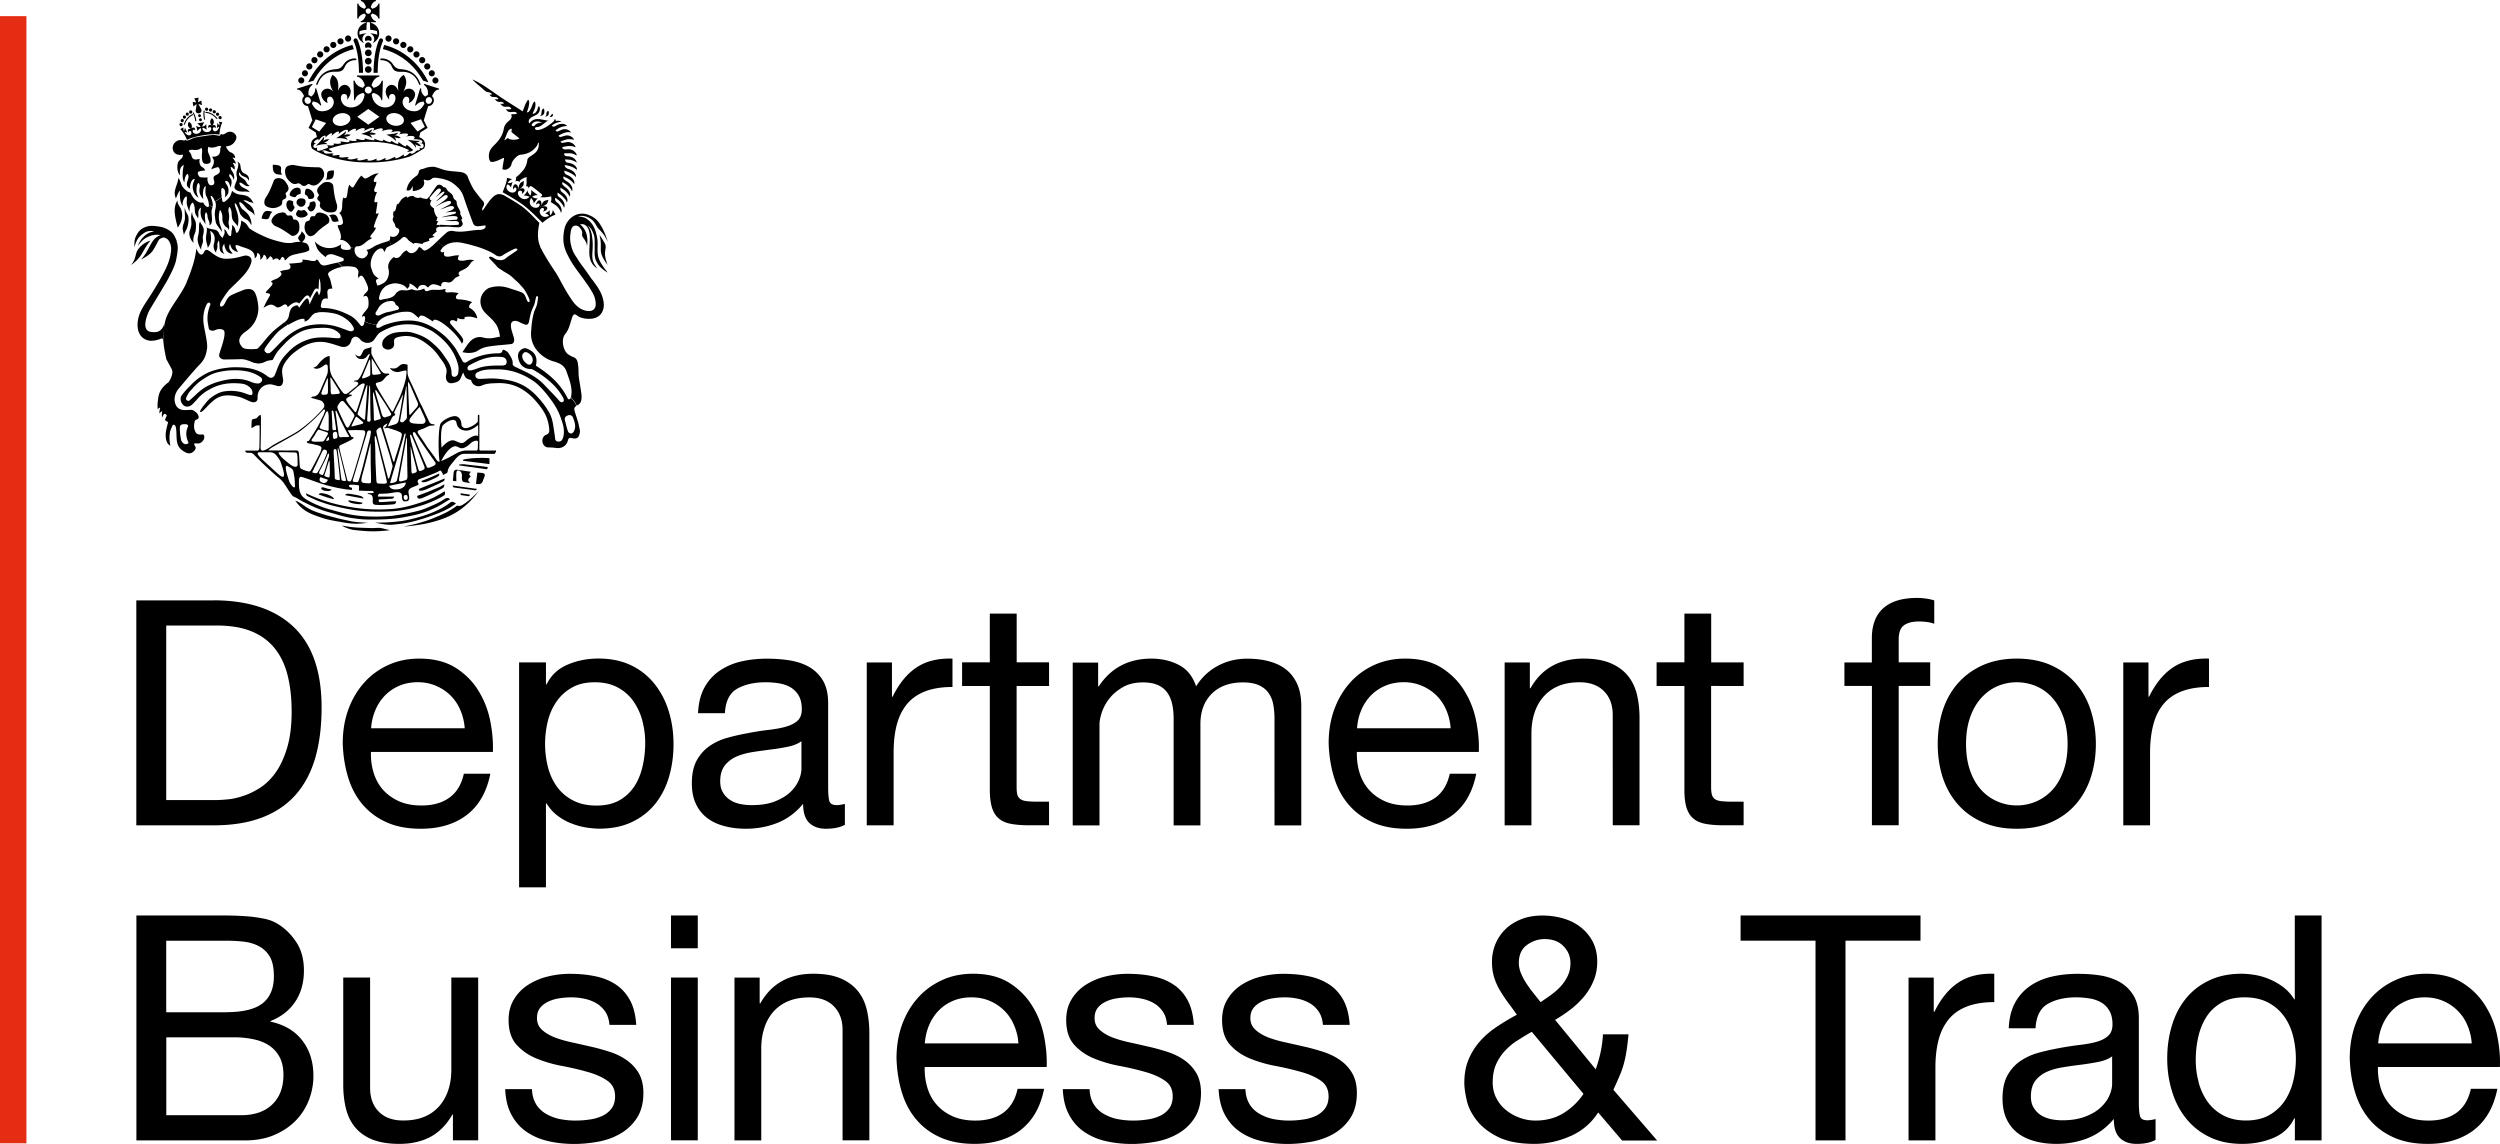
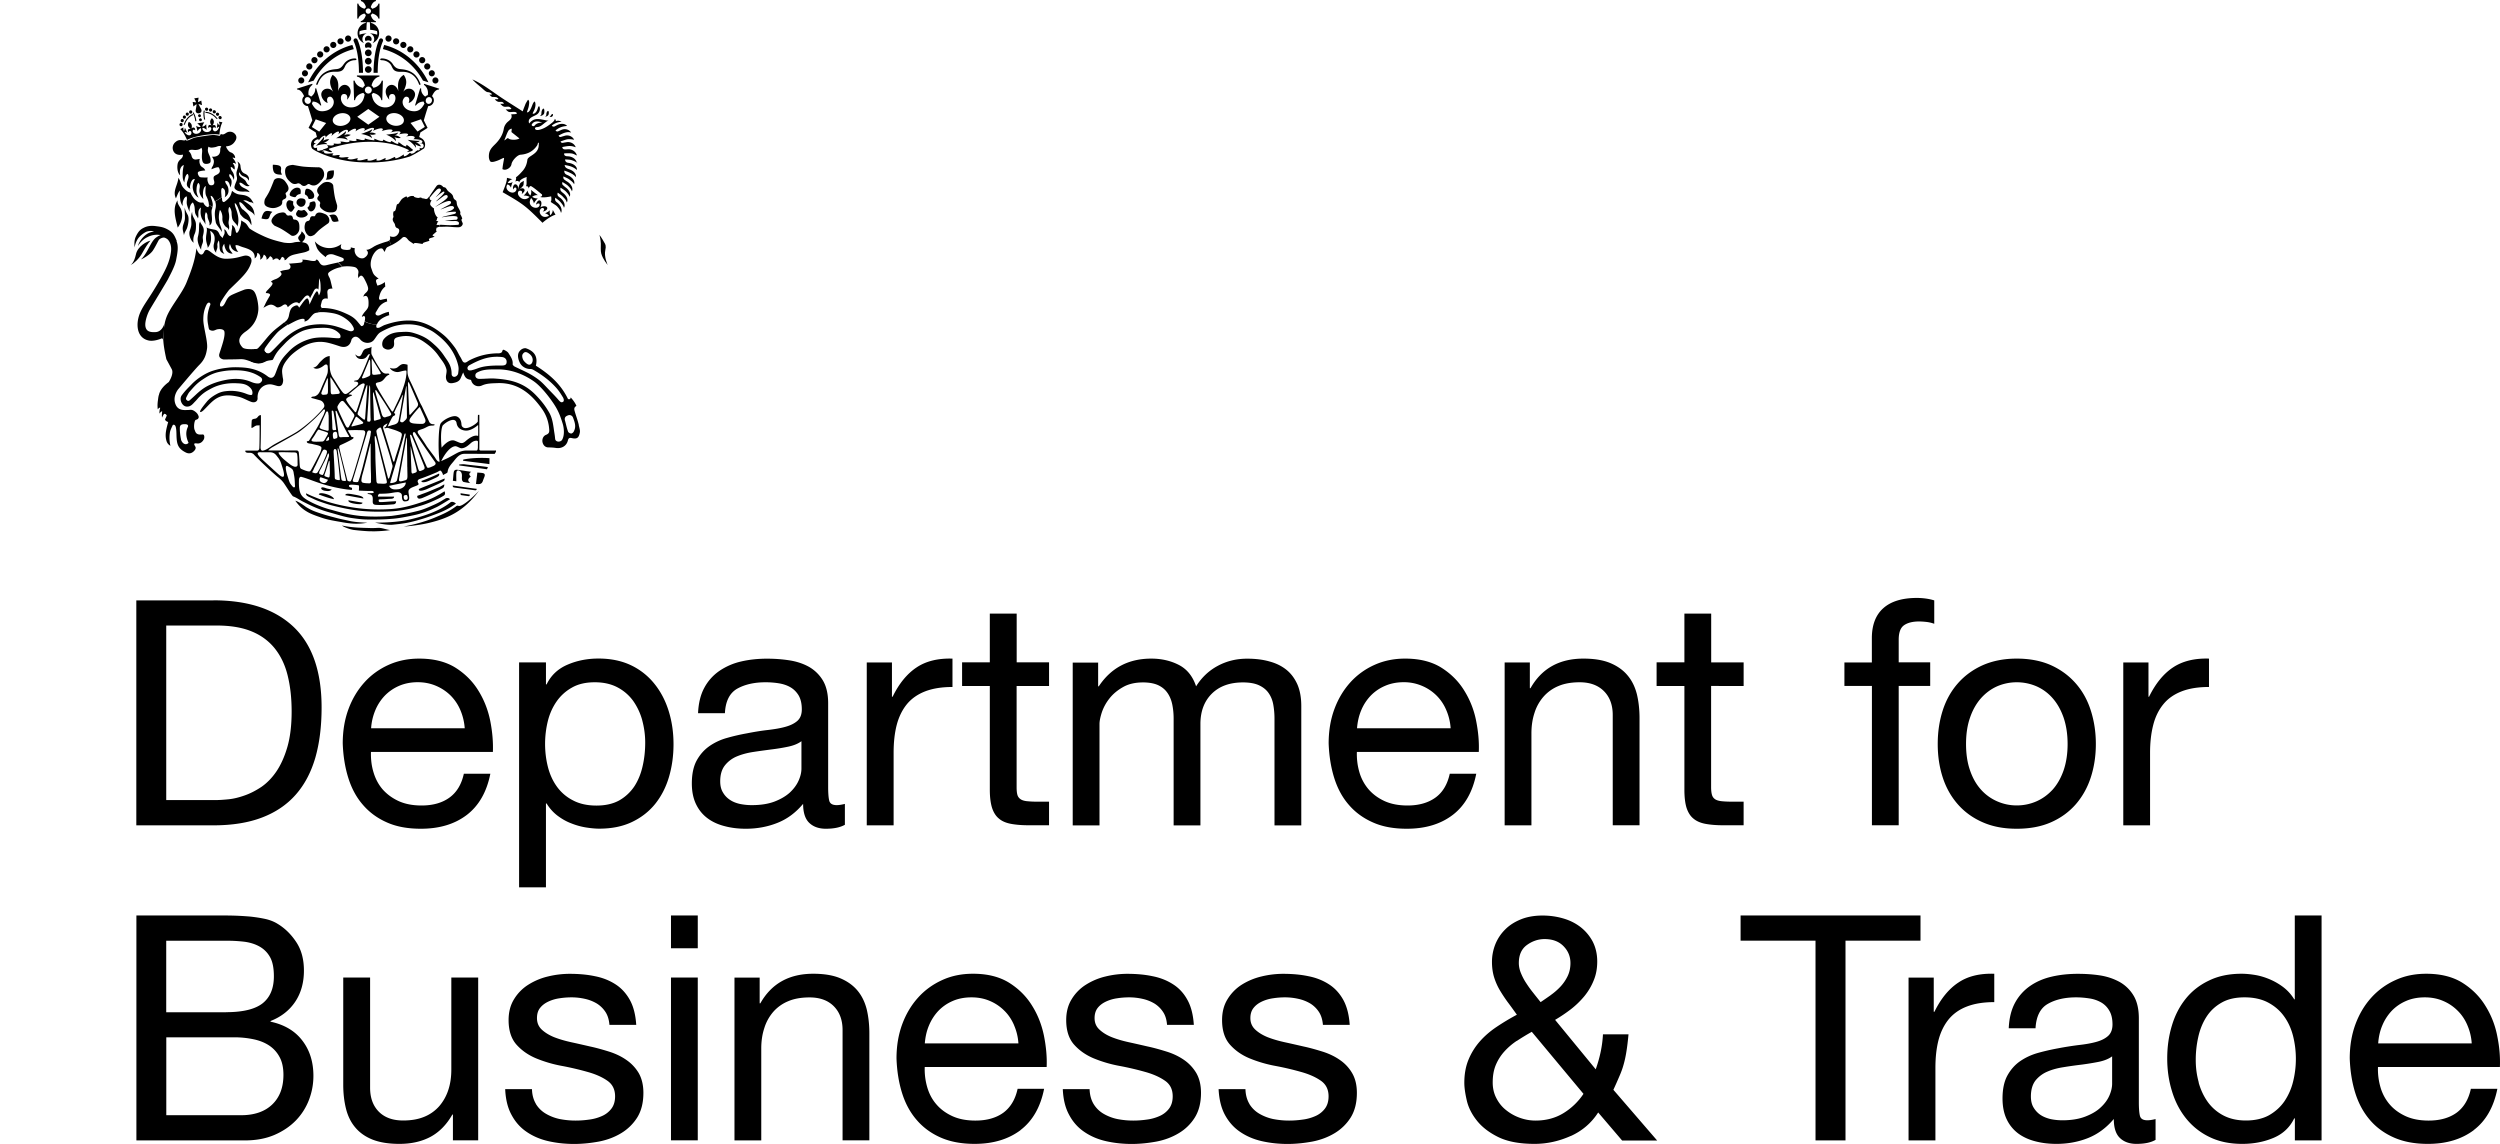
<svg xmlns="http://www.w3.org/2000/svg" width="450" height="206">
  <path d="M444.142 184.566c-.43-1.016-1.016-1.902-1.759-2.632a8.069 8.069 0 0 0-2.606-1.76c-.99-.43-2.098-.65-3.31-.65-1.212 0-2.372.208-3.375.65a7.88 7.88 0 0 0-2.594 1.786 8.751 8.751 0 0 0-1.694 2.645c-.417.99-.651 2.072-.73 3.206h16.837a9.7 9.7 0 0 0-.769-3.232zm1.16 18.844c-2.202 1.655-4.952 2.489-8.288 2.489-2.346 0-4.365-.378-6.086-1.134-1.72-.756-3.18-1.811-4.34-3.166-1.172-1.369-2.058-2.998-2.645-4.887-.586-1.89-.912-3.949-.99-6.19 0-2.229.339-4.262 1.016-6.125.678-1.838 1.63-3.453 2.867-4.822a13.016 13.016 0 0 1 4.366-3.166c1.668-.77 3.519-1.134 5.525-1.134 2.607 0 4.77.547 6.49 1.616 1.72 1.081 3.102 2.45 4.131 4.118a15.888 15.888 0 0 1 2.15 5.447c.404 1.968.56 3.831.483 5.603h-21.946a11.586 11.586 0 0 0 .456 3.662 8.193 8.193 0 0 0 1.642 3.063c.756.886 1.72 1.59 2.88 2.124 1.173.534 2.555.795 4.144.795 2.033 0 3.714-.47 5.018-1.408 1.303-.95 2.163-2.384 2.58-4.313h4.77c-.652 3.284-2.06 5.773-4.249 7.428zm-49.546-8.549c.365 1.303.912 2.476 1.642 3.493a8.122 8.122 0 0 0 2.828 2.437c1.16.6 2.502.899 4.053.899 1.564 0 3.01-.313 4.157-.952 1.134-.651 2.059-1.485 2.776-2.528a11.025 11.025 0 0 0 1.55-3.544 17.002 17.002 0 0 0-.013-8.197c-.339-1.33-.886-2.528-1.629-3.545-.73-1.016-1.68-1.837-2.854-2.463-1.185-.625-2.593-.938-4.248-.938-1.655 0-3.01.313-4.13.951-1.148.652-2.047 1.499-2.724 2.555-.678 1.055-1.173 2.267-1.473 3.622a18.696 18.696 0 0 0-.456 4.21c0 1.355.182 2.684.547 4zm17.32 10.412v-3.961h-.118c-.795 1.629-2.033 2.789-3.727 3.505-1.708.717-3.571 1.082-5.63 1.082-2.255 0-4.235-.417-5.916-1.251a12.039 12.039 0 0 1-4.197-3.336c-1.12-1.394-1.967-3.023-2.528-4.887-.573-1.837-.86-3.818-.86-5.89 0-2.085.274-4.053.834-5.904.548-1.85 1.382-3.466 2.49-4.847 1.107-1.382 2.514-2.49 4.195-3.284 1.669-.821 3.636-1.225 5.865-1.225.756 0 1.563.078 2.437.221.873.144 1.733.404 2.606.77a11.39 11.39 0 0 1 2.463 1.42 7.957 7.957 0 0 1 1.968 2.189h.104v-15.09h4.821v40.488h-4.821zm-32.88-15.142c-.599.456-1.407.782-2.384.99a47.75 47.75 0 0 1-3.089.508 75.18 75.18 0 0 0-3.258.457c-1.107.169-2.085.43-2.945.807a5.513 5.513 0 0 0-2.137 1.603c-.534.704-.821 1.655-.821 2.867 0 .782.156 1.46.482 1.994.326.547.743.99 1.251 1.33.508.338 1.108.573 1.785.742.678.144 1.395.222 2.164.222 1.577 0 2.932-.222 4.066-.652 1.133-.43 2.072-.964 2.775-1.629.717-.651 1.251-1.368 1.59-2.137.339-.769.508-1.499.508-2.176v-4.9zm7.832 15.025c-.834.495-1.993.743-3.466.743-1.238 0-2.241-.352-2.971-1.056-.743-.703-1.108-1.85-1.108-3.427-1.33 1.577-2.867 2.724-4.626 3.427-1.76.704-3.662 1.056-5.695 1.056-1.33 0-2.58-.143-3.78-.456-1.185-.3-2.214-.769-3.088-1.408a6.817 6.817 0 0 1-2.072-2.528c-.508-1.042-.768-2.306-.768-3.779 0-1.668.286-3.023.847-4.079.573-1.055 1.316-1.915 2.241-2.58.938-.652 1.98-1.16 3.18-1.512a40.512 40.512 0 0 1 3.662-.847 58.795 58.795 0 0 1 3.766-.6c1.186-.13 2.241-.312 3.14-.56.913-.247 1.63-.599 2.164-1.081.52-.47.795-1.16.795-2.072 0-1.056-.209-1.903-.613-2.541a3.933 3.933 0 0 0-1.525-1.473 6.11 6.11 0 0 0-2.098-.677 15.23 15.23 0 0 0-2.293-.183c-2.046 0-3.74.391-5.109 1.173-1.355.769-2.098 2.241-2.215 4.392h-4.822c.078-1.812.456-3.337 1.134-4.588a8.73 8.73 0 0 1 2.724-3.036c1.12-.769 2.41-1.33 3.883-1.668 1.447-.339 3.01-.508 4.678-.508 1.317 0 2.633.078 3.936.273 1.303.196 2.476.587 3.545 1.16a6.809 6.809 0 0 1 2.554 2.463c.638 1.043.964 2.424.964 4.131v15.052c0 1.133.065 1.954.196 2.489.143.534.573.795 1.342.795.417 0 .899-.079 1.472-.222v3.727zm-39.954-29.204v6.177h.117c1.16-2.371 2.606-4.144 4.313-5.264 1.695-1.147 3.845-1.668 6.464-1.59v5.108c-1.929 0-3.557.26-4.939.795-1.355.521-2.45 1.303-3.284 2.32-.82 1.016-1.433 2.267-1.811 3.714-.378 1.46-.56 3.127-.56 5.017v13.044h-4.835v-29.308h4.548zm-34.769-6.633v-4.535h32.384v4.535h-13.5v35.954h-5.396V169.32h-13.5zm-34.195 9.813a11.64 11.64 0 0 0 1.76-1.525 7.59 7.59 0 0 0 1.303-1.902c.339-.704.508-1.486.508-2.359 0-1.173-.417-2.19-1.25-3.036-.822-.847-1.969-1.277-3.402-1.277-1.12 0-2.19.351-3.167 1.055-.977.704-1.472 1.786-1.472 3.258 0 .6.13 1.212.377 1.811.248.6.548 1.2.939 1.786.378.586.795 1.173 1.25 1.733.444.573.9 1.134 1.356 1.707.56-.378 1.16-.795 1.811-1.25zm-6.098 8.223a11.89 11.89 0 0 0-2.242 1.929 8.594 8.594 0 0 0-1.524 2.41c-.378.9-.56 1.942-.56 3.154 0 1.017.208 1.955.65 2.802.43.847 1.004 1.577 1.734 2.15a8.354 8.354 0 0 0 2.476 1.395 8.237 8.237 0 0 0 2.854.508c1.85 0 3.518-.43 4.965-1.303a11.584 11.584 0 0 0 3.662-3.506l-9.305-11.168a44.898 44.898 0 0 0-2.697 1.642zm9.708 17.124c-2.098.938-4.261 1.42-6.503 1.42-2.71 0-4.912-.417-6.58-1.251-1.656-.821-2.946-1.838-3.845-2.997-.912-1.16-1.512-2.385-1.785-3.623-.287-1.251-.43-2.294-.43-3.115 0-1.59.26-2.997.769-4.209a11.824 11.824 0 0 1 2.033-3.258c.847-.964 1.863-1.837 3.01-2.606a42.9 42.9 0 0 1 3.649-2.19c-.56-.781-1.108-1.55-1.642-2.254a27.567 27.567 0 0 1-1.447-2.19 11.097 11.097 0 0 1-1.016-2.319c-.248-.82-.378-1.733-.378-2.75 0-1.107.208-2.15.6-3.153a7.89 7.89 0 0 1 1.759-2.659c.768-.781 1.733-1.394 2.867-1.85 1.12-.456 2.436-.678 3.896-.678 1.251 0 2.476.17 3.662.509 1.186.338 2.241.86 3.153 1.563a8.178 8.178 0 0 1 2.19 2.607c.534 1.042.82 2.241.82 3.596 0 1.212-.195 2.333-.625 3.376a10.803 10.803 0 0 1-1.694 2.867 15.47 15.47 0 0 1-2.437 2.358 28.255 28.255 0 0 1-2.828 1.903l7.311 8.9c.756-2.124 1.199-4.209 1.303-6.294h4.6c-.117 1.212-.234 2.242-.377 3.089-.13.847-.3 1.629-.509 2.358-.195.717-.456 1.42-.769 2.125a82.05 82.05 0 0 1-1.068 2.41l7.884 9.136h-6.307l-4.314-5.057c-1.212 1.89-2.867 3.31-4.952 4.249zm-57.821-5.747a5.128 5.128 0 0 0 1.798 1.746 8.24 8.24 0 0 0 2.49.951 14.75 14.75 0 0 0 2.866.274c.756 0 1.551-.052 2.372-.17a8.119 8.119 0 0 0 2.307-.625 4.275 4.275 0 0 0 1.733-1.33c.456-.586.678-1.342.678-2.24 0-1.252-.483-2.19-1.42-2.829-.94-.651-2.125-1.173-3.545-1.564a51.462 51.462 0 0 0-4.614-1.081 23.352 23.352 0 0 1-4.626-1.355c-1.42-.587-2.593-1.408-3.544-2.476-.939-1.056-1.42-2.529-1.42-4.418 0-1.473.338-2.737 1.003-3.792a8.011 8.011 0 0 1 2.54-2.58 11.81 11.81 0 0 1 3.52-1.473 16.597 16.597 0 0 1 3.883-.482c1.668 0 3.192.13 4.6.43 1.394.273 2.632.769 3.714 1.472 1.068.69 1.928 1.642 2.58 2.828.639 1.186 1.016 2.672 1.134 4.457h-4.822c-.078-.951-.326-1.746-.743-2.359a4.99 4.99 0 0 0-1.577-1.511 7.282 7.282 0 0 0-2.137-.821 10.99 10.99 0 0 0-2.358-.261c-.704 0-1.447.052-2.177.17a7.005 7.005 0 0 0-2.02.599c-.599.286-1.094.651-1.472 1.134-.378.469-.574 1.081-.574 1.837 0 .834.3 1.525.887 2.072.586.547 1.342 1.004 2.241 1.368.912.352 1.929.652 3.062.9 1.134.247 2.268.508 3.402.768 1.212.261 2.384.6 3.544.965 1.147.378 2.177.886 3.05 1.511a7.259 7.259 0 0 1 2.15 2.346c.547.951.834 2.124.834 3.519 0 1.785-.378 3.245-1.108 4.43a8.699 8.699 0 0 1-2.893 2.828c-1.186.717-2.54 1.225-4.013 1.512-1.5.274-2.985.43-4.457.43-1.63 0-3.167-.17-4.653-.508-1.472-.339-2.775-.9-3.91-1.681-1.133-.77-2.032-1.786-2.723-3.063-.677-1.264-1.042-2.802-1.133-4.613h4.834c.027 1.069.287 1.955.73 2.685zm-28.044 0a5.09 5.09 0 0 0 1.785 1.746 8.24 8.24 0 0 0 2.49.951 14.75 14.75 0 0 0 2.866.274c.756 0 1.551-.052 2.372-.17a8.118 8.118 0 0 0 2.307-.625 4.274 4.274 0 0 0 1.733-1.33c.456-.586.678-1.342.678-2.24 0-1.252-.47-2.19-1.42-2.829-.94-.651-2.125-1.173-3.532-1.564a52.878 52.878 0 0 0-4.627-1.081 23.352 23.352 0 0 1-4.626-1.355c-1.407-.587-2.593-1.408-3.544-2.476-.939-1.056-1.42-2.529-1.42-4.418 0-1.473.338-2.737 1.003-3.792a7.922 7.922 0 0 1 2.554-2.58 11.591 11.591 0 0 1 3.505-1.473 16.597 16.597 0 0 1 3.884-.482c1.668 0 3.192.13 4.6.43 1.394.273 2.632.769 3.714 1.472 1.081.69 1.941 1.642 2.58 2.828.652 1.186 1.017 2.672 1.134 4.457h-4.822c-.078-.951-.312-1.746-.743-2.359a4.99 4.99 0 0 0-1.577-1.511 7.282 7.282 0 0 0-2.137-.821c-.769-.17-1.563-.261-2.345-.261-.717 0-1.46.052-2.19.17a7.005 7.005 0 0 0-2.02.599c-.599.286-1.094.651-1.472 1.134-.365.469-.56 1.081-.56 1.837 0 .834.286 1.525.886 2.072.586.547 1.329 1.004 2.241 1.368.9.352 1.916.652 3.05.9 1.133.247 2.267.508 3.4.768 1.213.261 2.385.6 3.545.965 1.16.378 2.177.886 3.063 1.511a7.56 7.56 0 0 1 2.15 2.346c.534.951.82 2.124.82 3.519 0 1.785-.377 3.245-1.107 4.43a8.463 8.463 0 0 1-2.893 2.828c-1.186.717-2.528 1.225-4.014 1.512-1.498.274-2.984.43-4.456.43-1.63 0-3.167-.17-4.653-.508-1.472-.339-2.775-.9-3.909-1.681-1.134-.77-2.033-1.786-2.71-3.063-.691-1.264-1.056-2.802-1.134-4.613h4.821c.04 1.069.287 1.955.73 2.685zm-14.309-14.166c-.43-1.016-1.016-1.902-1.759-2.632a8.069 8.069 0 0 0-2.606-1.76c-.99-.43-2.098-.65-3.31-.65-1.212 0-2.372.208-3.375.65a7.88 7.88 0 0 0-2.594 1.786 8.752 8.752 0 0 0-1.694 2.645c-.417.99-.651 2.072-.743 3.206h16.85a9.7 9.7 0 0 0-.769-3.232zm1.173 18.844c-2.202 1.655-4.952 2.489-8.288 2.489-2.346 0-4.378-.378-6.099-1.134-1.72-.756-3.166-1.811-4.326-3.166-1.186-1.369-2.06-2.998-2.646-4.887-.586-1.89-.912-3.949-.99-6.19 0-2.229.339-4.262 1.017-6.125.677-1.838 1.628-3.453 2.866-4.822 1.212-1.355 2.685-2.41 4.353-3.166 1.681-.77 3.532-1.134 5.538-1.134 2.607 0 4.757.547 6.49 1.616 1.72 1.081 3.102 2.45 4.131 4.118 1.043 1.655 1.746 3.466 2.15 5.447.391 1.968.56 3.831.483 5.603h-21.946a11.586 11.586 0 0 0 .456 3.662c.34 1.16.874 2.177 1.642 3.063.756.886 1.72 1.59 2.88 2.124 1.173.534 2.555.795 4.145.795 2.032 0 3.714-.47 5.017-1.408 1.29-.95 2.163-2.384 2.58-4.313h4.77c-.652 3.284-2.073 5.773-4.249 7.428zm-46.979-27.458v4.653h.118c2.007-3.558 5.173-5.33 9.526-5.33 1.916 0 3.531.26 4.822.795 1.277.534 2.32 1.264 3.114 2.202.795.938 1.342 2.072 1.681 3.375.313 1.303.482 2.75.482 4.34v19.273h-4.821v-19.847c0-1.811-.535-3.245-1.59-4.3-1.056-1.056-2.515-1.577-4.353-1.577-1.485 0-2.762.222-3.831.678a7.223 7.223 0 0 0-2.698 1.915 8.132 8.132 0 0 0-1.615 2.932c-.365 1.108-.548 2.333-.548 3.65v16.562h-4.821v-29.308h4.535zm-11.142 29.308h-4.821v-29.308h4.821zm-4.821-40.476h4.821v5.904h-4.821zm-24.304 33.948a5.128 5.128 0 0 0 1.798 1.746 8.24 8.24 0 0 0 2.49.951 14.75 14.75 0 0 0 2.866.274c.756 0 1.55-.052 2.372-.17a8.118 8.118 0 0 0 2.306-.625 4.275 4.275 0 0 0 1.734-1.33c.456-.586.677-1.342.677-2.24 0-1.252-.482-2.19-1.42-2.829-.938-.651-2.124-1.173-3.545-1.564a51.468 51.468 0 0 0-4.613-1.081 23.352 23.352 0 0 1-4.626-1.355c-1.408-.587-2.593-1.408-3.545-2.476-.938-1.056-1.42-2.529-1.42-4.418 0-1.473.339-2.737 1.003-3.792a7.922 7.922 0 0 1 2.554-2.58 11.591 11.591 0 0 1 3.506-1.473 16.597 16.597 0 0 1 3.883-.482c1.668 0 3.193.13 4.6.43 1.395.273 2.633.769 3.715 1.472 1.068.69 1.928 1.642 2.58 2.828.651 1.186 1.016 2.672 1.134 4.457H109.7c-.078-.951-.326-1.746-.743-2.359a4.99 4.99 0 0 0-1.577-1.511 7.282 7.282 0 0 0-2.137-.821c-.769-.17-1.564-.261-2.346-.261-.716 0-1.46.052-2.189.17a7.005 7.005 0 0 0-2.02.599c-.6.286-1.094.651-1.472 1.134-.378.469-.56 1.081-.56 1.837 0 .834.286 1.525.872 2.072.587.547 1.343 1.004 2.242 1.368.912.352 1.928.652 3.062.9 1.134.247 2.268.508 3.401.768 1.212.261 2.385.6 3.545.965 1.147.378 2.176.886 3.05 1.511a7.447 7.447 0 0 1 2.163 2.346c.534.951.82 2.124.82 3.519 0 1.785-.377 3.245-1.107 4.43a8.698 8.698 0 0 1-2.893 2.828c-1.186.717-2.528 1.225-4.014 1.512-1.498.274-2.984.43-4.457.43-1.629 0-3.166-.17-4.652-.508-1.472-.339-2.776-.9-3.91-1.681-1.133-.77-2.032-1.786-2.71-3.063-.69-1.264-1.055-2.802-1.134-4.613h4.822c.027 1.069.287 1.955.73 2.685zm-14.947 6.541v-4.652h-.105c-1.029 1.812-2.332 3.14-3.909 4-1.59.848-3.453 1.278-5.617 1.278-1.928 0-3.531-.26-4.834-.769-1.277-.508-2.32-1.238-3.115-2.19-.795-.937-1.342-2.071-1.668-3.374-.326-1.304-.495-2.75-.495-4.34v-19.274h4.835v19.834c0 1.825.52 3.258 1.576 4.327 1.056 1.056 2.516 1.577 4.366 1.577 1.473 0 2.75-.222 3.831-.678a7.212 7.212 0 0 0 2.698-1.929 8.482 8.482 0 0 0 1.616-2.919c.365-1.107.534-2.332.534-3.648v-16.564h4.835v29.308h-4.548zm-38.105-4.535c2.372 0 4.249-.651 5.578-1.928 1.342-1.29 2.02-3.063 2.02-5.343 0-1.316-.248-2.424-.743-3.284a5.64 5.64 0 0 0-1.955-2.072c-.808-.508-1.746-.86-2.815-1.069a16.772 16.772 0 0 0-3.27-.326H29.933v14.022zm-2.736-18.543c3.062 0 5.264-.548 6.607-1.616 1.342-1.082 2.006-2.698 2.006-4.848 0-1.447-.221-2.58-.664-3.401a4.861 4.861 0 0 0-1.877-1.929c-.795-.456-1.707-.743-2.75-.886a26.734 26.734 0 0 0-3.322-.183H29.92v12.876h10.764zm-1.473-17.41c.873 0 1.798 0 2.815.026.99.027 1.994.091 2.971.17.99.104 1.903.247 2.75.43.86.195 1.577.482 2.189.86 1.33.795 2.45 1.89 3.375 3.284.938 1.407 1.395 3.114 1.395 5.16 0 2.15-.522 4.027-1.564 5.59-1.043 1.564-2.528 2.724-4.444 3.48v.118c2.49.534 4.405 1.668 5.72 3.4 1.33 1.734 1.995 3.845 1.995 6.347 0 1.473-.26 2.92-.795 4.314a10.926 10.926 0 0 1-2.359 3.714c-1.042 1.068-2.32 1.941-3.857 2.606-1.525.651-3.284.99-5.291.99h-19.56v-40.489h14.686zm347.513-45.559v6.19h.104c1.173-2.385 2.607-4.144 4.314-5.278 1.707-1.134 3.857-1.668 6.476-1.59v5.109c-1.928 0-3.57.26-4.939.795-1.368.534-2.462 1.303-3.283 2.32-.834 1.016-1.447 2.267-1.812 3.713-.378 1.46-.573 3.128-.573 5.017v13.058h-4.822v-29.321h4.535zm-32.123 19.43c.47 1.381 1.121 2.528 1.955 3.453a8.388 8.388 0 0 0 2.92 2.125 8.645 8.645 0 0 0 3.544.742 8.749 8.749 0 0 0 3.557-.742c1.095-.483 2.072-1.2 2.92-2.125.82-.925 1.472-2.072 1.954-3.453.47-1.381.717-2.958.717-4.73 0-1.786-.248-3.363-.717-4.744-.482-1.381-1.12-2.528-1.955-3.48a8.292 8.292 0 0 0-2.919-2.163 8.958 8.958 0 0 0-3.557-.73 8.849 8.849 0 0 0-3.545.73c-1.107.496-2.072 1.212-2.919 2.164-.82.938-1.486 2.098-1.955 3.48-.482 1.38-.716 2.957-.716 4.743 0 1.772.234 3.349.716 4.73m-4.913-10.777c.6-1.864 1.512-3.493 2.724-4.874 1.212-1.381 2.71-2.476 4.483-3.27 1.785-.783 3.818-1.187 6.125-1.187 2.32 0 4.404.404 6.15 1.186 1.76.795 3.246 1.89 4.457 3.271 1.212 1.381 2.112 2.997 2.711 4.874.6 1.876.912 3.883.912 6.047 0 2.15-.312 4.157-.912 6.007-.6 1.85-1.512 3.467-2.71 4.848-1.212 1.381-2.698 2.463-4.457 3.232-1.747.769-3.806 1.16-6.151 1.16-2.346 0-4.34-.378-6.125-1.16-1.772-.77-3.271-1.85-4.483-3.232-1.212-1.381-2.124-2.997-2.724-4.848-.599-1.85-.899-3.857-.899-6.007 0-2.177.3-4.17.9-6.047m-17.697-4.392v-4.248h4.939v-4.353c0-2.384.69-4.196 2.072-5.42 1.38-1.226 3.4-1.838 6.033-1.838.456 0 .978.027 1.564.104a9.331 9.331 0 0 1 1.564.339v4.209a6.257 6.257 0 0 0-1.356-.326 13.172 13.172 0 0 0-1.368-.091c-1.173 0-2.072.234-2.71.678-.652.456-.965 1.329-.965 2.606v4.079h5.669v4.248h-5.669v25.073h-4.821v-25.073h-4.94zm-18.14-4.261v4.248H308v18.205c0 .56.052 1.017.144 1.356.091.338.26.6.534.795.26.195.639.312 1.12.377.47.052 1.083.092 1.838.092h2.216v4.248h-3.688c-1.238 0-2.307-.091-3.206-.26-.886-.17-1.603-.483-2.15-.952-.548-.443-.952-1.095-1.225-1.916-.26-.834-.391-1.928-.391-3.284v-18.66h-5.004v-4.25h5.004v-8.782h4.822v8.783zm-38.483 0v4.652h.118c2.007-3.544 5.173-5.33 9.526-5.33 1.929 0 3.531.26 4.822.795 1.277.535 2.32 1.264 3.114 2.216.795.938 1.342 2.059 1.681 3.375.313 1.29.482 2.75.482 4.326v19.287h-4.821V128.7c0-1.811-.535-3.245-1.59-4.3-1.056-1.056-2.515-1.59-4.353-1.59-1.485 0-2.762.221-3.831.677a7.253 7.253 0 0 0-2.698 1.929 8.075 8.075 0 0 0-1.615 2.919c-.365 1.108-.548 2.333-.548 3.662v16.563h-4.821v-29.321h4.534zm-15.025 8.627a8.102 8.102 0 0 0-1.76-2.646 8.248 8.248 0 0 0-2.606-1.746 8.247 8.247 0 0 0-3.31-.664c-1.212 0-2.371.221-3.375.664a7.88 7.88 0 0 0-2.593 1.786 8.533 8.533 0 0 0-1.694 2.632c-.417 1.003-.652 2.072-.743 3.206h16.85a9.776 9.776 0 0 0-.77-3.232zm1.147 18.83c-2.19 1.669-4.94 2.49-8.275 2.49-2.346 0-4.366-.365-6.086-1.134-1.72-.756-3.18-1.812-4.34-3.167-1.185-1.355-2.059-2.997-2.645-4.887-.586-1.89-.912-3.948-.99-6.177 0-2.228.338-4.274 1.016-6.125.678-1.85 1.629-3.453 2.867-4.834a13.016 13.016 0 0 1 4.366-3.167c1.668-.756 3.518-1.134 5.525-1.134 2.593 0 4.77.548 6.49 1.616 1.72 1.082 3.101 2.45 4.13 4.118a16.097 16.097 0 0 1 2.15 5.447c.392 1.968.561 3.832.483 5.617h-21.945c-.04 1.29.117 2.502.456 3.662a8.294 8.294 0 0 0 1.642 3.062c.756.873 1.72 1.59 2.88 2.124 1.173.535 2.554.795 4.144.795 2.033 0 3.714-.482 5.017-1.42 1.303-.938 2.163-2.385 2.58-4.3h4.77c-.652 3.283-2.059 5.76-4.248 7.428zm-63.829-27.457v4.313h.117c2.203-3.323 5.343-4.99 9.461-4.99 1.812 0 3.467.377 4.94 1.133 1.472.756 2.514 2.046 3.114 3.857.99-1.576 2.28-2.814 3.883-3.675 1.616-.873 3.375-1.303 5.304-1.303 1.473 0 2.815.157 4 .496 1.187.312 2.216.82 3.063 1.498s1.499 1.564 1.98 2.633c.47 1.081.705 2.384.705 3.896v21.49h-4.822V129.35c0-.899-.078-1.746-.222-2.54-.143-.796-.43-1.486-.847-2.073-.417-.6-1.003-1.055-1.733-1.394-.743-.339-1.694-.508-2.867-.508-2.385 0-4.248.677-5.616 2.033-1.356 1.355-2.046 3.166-2.046 5.447v18.257h-4.822v-19.222c0-.938-.091-1.81-.26-2.606-.17-.782-.457-1.472-.887-2.072-.417-.586-.964-1.03-1.668-1.355-.703-.313-1.603-.482-2.697-.482-1.408 0-2.607.273-3.61.847-.99.56-1.811 1.25-2.424 2.033a8.342 8.342 0 0 0-1.368 2.476c-.274.847-.43 1.563-.43 2.124v18.257h-4.822v-29.308h4.548zm-8.835 0v4.248h-5.839v18.205c0 .56.04 1.017.13 1.356.092.338.274.6.548.795.26.195.639.312 1.108.377a17.3 17.3 0 0 0 1.85.092h2.203v4.248h-3.675c-1.251 0-2.32-.091-3.206-.26-.886-.17-1.616-.483-2.15-.952-.547-.443-.951-1.095-1.225-1.916-.26-.834-.404-1.928-.404-3.284v-18.66h-4.991v-4.25h4.99v-8.782h4.836v8.783h5.838zm-28.279 0v6.19h.118c1.16-2.385 2.606-4.144 4.313-5.278 1.694-1.134 3.844-1.668 6.464-1.59v5.109c-1.93 0-3.558.26-4.94.795-1.355.534-2.45 1.303-3.283 2.32-.821 1.016-1.434 2.267-1.812 3.713-.378 1.46-.56 3.128-.56 5.017v13.058h-4.835v-29.321h4.548zm-16.276 14.178c-.6.456-1.408.782-2.372.99-.99.21-2.02.379-3.102.509-1.068.143-2.163.286-3.258.456-1.094.17-2.085.443-2.945.808a5.403 5.403 0 0 0-2.124 1.616c-.547.704-.834 1.642-.834 2.854 0 .795.157 1.46.495 2.007.313.547.73.977 1.238 1.316.509.352 1.108.586 1.786.743.69.143 1.394.221 2.163.221 1.577 0 2.945-.208 4.079-.638 1.12-.43 2.059-.978 2.776-1.63.703-.664 1.238-1.38 1.576-2.15.34-.768.509-1.485.509-2.163v-4.913zm7.832 15.039c-.834.482-1.981.73-3.454.73-1.25 0-2.254-.352-2.984-1.056-.73-.69-1.108-1.837-1.108-3.427-1.329 1.59-2.867 2.736-4.626 3.427-1.76.704-3.649 1.056-5.695 1.056-1.329 0-2.58-.144-3.766-.457-1.199-.3-2.228-.768-3.088-1.407-.886-.652-1.577-1.486-2.085-2.528-.509-1.043-.77-2.294-.77-3.766 0-1.668.287-3.024.848-4.08.573-1.055 1.316-1.915 2.241-2.58a10.387 10.387 0 0 1 3.18-1.511 36.539 36.539 0 0 1 3.662-.847c1.316-.26 2.58-.47 3.766-.6 1.186-.143 2.241-.312 3.154-.573.899-.247 1.616-.6 2.15-1.069.534-.482.795-1.172.795-2.072 0-1.055-.209-1.902-.6-2.554-.404-.638-.912-1.134-1.537-1.472-.613-.34-1.317-.56-2.098-.678a15.2 15.2 0 0 0-2.294-.17c-2.033 0-3.74.392-5.108 1.16-1.356.782-2.099 2.255-2.203 4.405h-4.835c.079-1.811.457-3.349 1.134-4.587a8.617 8.617 0 0 1 2.724-3.036 11.482 11.482 0 0 1 3.883-1.681c1.447-.34 3.01-.509 4.679-.509 1.329 0 2.632.091 3.935.287 1.303.195 2.49.573 3.545 1.147a6.908 6.908 0 0 1 2.554 2.463c.638 1.055.964 2.437.964 4.13v15.052c0 1.134.065 1.968.196 2.49.143.533.586.794 1.342.794.417 0 .9-.078 1.473-.221v3.74zm-36.502-18.805a11.195 11.195 0 0 0-1.642-3.492 8.166 8.166 0 0 0-2.84-2.437c-1.147-.6-2.503-.9-4.054-.9-1.628 0-2.997.313-4.13.965a8.217 8.217 0 0 0-2.776 2.528c-.717 1.043-1.238 2.215-1.564 3.545a17.377 17.377 0 0 0-.482 4.026c0 1.447.17 2.828.508 4.17.339 1.343.886 2.529 1.616 3.545a8 8 0 0 0 2.867 2.463c1.16.626 2.593.951 4.248.951 1.655 0 3.05-.326 4.17-.964a8.04 8.04 0 0 0 2.698-2.554c.677-1.056 1.16-2.268 1.46-3.623.312-1.355.455-2.763.455-4.196 0-1.368-.182-2.698-.534-4zm-17.332-10.412v3.962h.118c.781-1.616 2.033-2.802 3.727-3.532 1.707-.743 3.57-1.12 5.616-1.12 2.268 0 4.249.43 5.93 1.25a11.966 11.966 0 0 1 4.196 3.375c1.12 1.408 1.968 3.063 2.528 4.9.573 1.864.847 3.819.847 5.904s-.274 4.04-.821 5.903c-.547 1.85-1.381 3.466-2.49 4.848-1.12 1.381-2.514 2.463-4.195 3.258-1.681.795-3.636 1.185-5.864 1.185-.717 0-1.525-.078-2.411-.221a12.363 12.363 0 0 1-2.646-.743c-.873-.326-1.68-.795-2.463-1.381a7.893 7.893 0 0 1-1.954-2.19h-.118v15.091h-4.835v-40.489zm-15.39 8.627a8.314 8.314 0 0 0-1.76-2.646 8.398 8.398 0 0 0-2.606-1.746c-.99-.43-2.11-.664-3.323-.664-1.212 0-2.358.221-3.375.664-.99.43-1.85 1.03-2.58 1.786a8.533 8.533 0 0 0-1.694 2.632 10.107 10.107 0 0 0-.743 3.206h16.85a10.105 10.105 0 0 0-.77-3.232zm1.147 18.83c-2.19 1.669-4.94 2.49-8.275 2.49-2.346 0-4.379-.365-6.1-1.134-1.72-.756-3.166-1.812-4.326-3.167-1.186-1.355-2.059-2.997-2.645-4.887-.587-1.89-.912-3.948-.99-6.177 0-2.228.338-4.274 1.016-6.125.678-1.85 1.629-3.453 2.867-4.834 1.212-1.356 2.684-2.411 4.352-3.167 1.682-.756 3.519-1.134 5.526-1.134 2.606 0 4.77.548 6.503 1.616 1.72 1.082 3.101 2.45 4.13 4.118 1.043 1.668 1.747 3.48 2.15 5.447.392 1.968.548 3.832.483 5.617H66.774c-.04 1.29.104 2.502.456 3.662.339 1.147.873 2.176 1.629 3.062.769.873 1.733 1.59 2.893 2.124 1.173.535 2.554.795 4.13.795 2.047 0 3.728-.482 5.018-1.42 1.303-.938 2.176-2.385 2.593-4.3h4.77c-.652 3.283-2.072 5.76-4.248 7.428zm-45.155-2.671c.6 0 1.355-.052 2.268-.143.912-.092 1.863-.326 2.893-.691 1.016-.352 2.02-.873 3.036-1.55.99-.692 1.903-1.617 2.685-2.777.794-1.172 1.46-2.645 1.967-4.391.509-1.76.77-3.897.77-6.386 0-2.489-.248-4.587-.718-6.49-.469-1.915-1.25-3.531-2.32-4.873-1.08-1.343-2.475-2.372-4.17-3.063-1.693-.703-3.791-1.055-6.294-1.055h-9.07v31.419zm-.456-35.954c6.242 0 11.05 1.59 14.413 4.77 3.362 3.18 5.056 8.027 5.056 14.517 0 3.4-.378 6.424-1.133 9.057-.77 2.619-1.93 4.834-3.519 6.633-1.577 1.798-3.61 3.18-6.073 4.118-2.45.938-5.369 1.407-8.73 1.407H24.537v-40.49H38.43zM72.886 37.557c-.196-.078.13-.482.273-.547.157-.091.717-.104.717-.104s-.17.26-.196.508c-.039.26-.599.221-.794.143M74.515 38.495c-.196-.078.13-.469.286-.547.157-.078.717-.104.717-.104s-.157.26-.196.521c-.039.26-.599.222-.795.144M74.619 37.283c-.196-.078.13-.469.286-.547.157-.078.717-.104.717-.104s-.17.26-.195.508c-.04.26-.6.222-.795.144M72.925 38.704c-.196-.078.117-.482.26-.56.17-.079.717-.105.717-.105s-.17.26-.182.522c-.04.26-.6.221-.795.143M74.567 39.642c-.17-.065.104-.404.234-.482.13-.065.613-.091.613-.091s-.144.221-.17.443c-.026.221-.521.182-.677.117M72.95 39.942c-.169-.065.105-.417.248-.495.13-.065.613-.092.613-.092s-.144.235-.17.444c-.026.234-.52.195-.69.13M75.961 39.512c-.17-.065.104-.404.235-.482.13-.066.612-.092.612-.092s-.156.235-.17.444c-.026.221-.508.195-.677.13M74.632 40.724c-.17-.065.104-.404.234-.482.144-.066.613-.092.613-.092s-.144.235-.17.444c-.026.221-.508.195-.677.13M76.026 40.632c-.17-.065.104-.403.235-.482.143-.065.612-.09.612-.09s-.143.234-.17.442c-.026.222-.507.196-.677.13M76.065 38.456c-.17-.065.104-.404.248-.495.13-.065.612-.091.612-.091s-.156.234-.17.443c-.026.234-.52.195-.69.13" />
  <path fill-rule="evenodd" d="M38.938 45.52a1.688 1.688 0 0 1-.43-1.63c.222-.873.17-1.524-.195-1.941-.157-.183-.274-.3-.482-.391.221 1.147.312 2.124-.456 3.075.078-.339-.352-1.03-.287-1.89.039-.73.3-1.498.052-1.824.287.222 1.003.326 1.316.391.69.091.873.43 1.108.977.078.183.378.378.482.587.117-.326.274-.573.339-.743.091-.286.039-.534-.04-.834.379.04.561.756.705.912.13.157.234.287.495.287.117-.3.09-.547.13-.834.04-.391.196-.69.052-1.134.222.027.443.313.56.587.144.351.092.638.34.834.247-.157.364-.444.442-.613.196-.547.34-1.003.352-1.668.3.235.456.26.756.495.352.287.56.847.808 1.017.795.534 1.642.951 2.463 1.329 1.056.482 2.046.808 3.688 1.173.704.078 1.186.117 1.811-.052.274-.078.926-.104 1.069-.104.143 0 .495.09.873.182.6.157.795.808.782 1.33-.586.39-1.108.416-2.02.625-.73.17-1.381.247-1.929.82-.13.131-.273.353-.52.353.038-.118.026-.248-.066-.391a.661.661 0 0 0-.365-.209c-.234.222-.273.678-.586.574.026-.209-.274-.3-.508-.287-.235.027-.352.26-.613.235.117-.274-.208-.535-.443-.652-.078.065-.352.586-.678.626.157-.326-.17-.808-.469-.9-.09.274-.234.782-.677.9.156-.326.052-1.121-.496-1.2-.013.47-.117.743-.469.991.144-1.264-.925-1.655-1.902-1.968-.404-.117-.404-.13-.795-.273a1.44 1.44 0 0 0-.73-.157c-.065.313.208.939.495 1.225-.534-.065-.873-.286-1.12-.56-.196-.248-.21-.456-.392-.873-.377.899.13 1.186.483 1.746-1.434 0-1.486-1.694-1.5-1.785a1.54 1.54 0 0 0-.325.651c-.027.34.052.834.352 1.16-.222-.027-.678-.3-.769-.6-.104-.351-.078-.169-.104-.547-.027-.26-.013-.977-.144-1.264-.117.196-.273.495-.26.834.117.756-.326.978-.196 1.42M31.953 36.058c-.039.6.274.913.574 1.473.339.665.352 1.629.013 2.463a4.475 4.475 0 0 1-.547.977c-.417-1.72-.978-3.427-.04-4.913M36.032 39.838c-.013.39.574.808.639 1.46.039.416-.052.781-.144 1.172-.117.495.157.782-.09 1.381-.118.326-.261.639-.222 1.108-.17-.235-.834-1.407-.587-2.359.196-.769.196-1.225.209-2.085 0-.273.091-.482.208-.677M34.873 43.708c-.626-.443-.939-1.577-.717-2.163.417-1.147.286-1.251.247-2.398 0-.222.04-.678.183-1.004-.014 1.017.69 1.33.69 2.307 0 .417.027 1.069-.234 1.642-.326.743-.26 1.394-.17 1.629M33.244 37.349c.078.534.39 1.042.56 1.368.221.43.182 1.368-.13 2.306-.131.404-.548.913-.548 1.33-.078-.235.052.156-.17-.73-.247-.977.248-1.447.327-2.202.039-.522-.065-1.525-.04-2.06" />
  <path d="M23.522 47.709s.613-.391.938-1.89c.3-1.525 2.072-2.41 2.62-2.502-.496.573-.939 1.264-1.395 2.098-.638 1.199-1.668 2.059-2.15 2.294" />
  <path d="M31.823 43.395c-.404-.99-.625-1.525-1.629-2.085-.704-.39-1.199-.482-1.994-.586-1.29-.196-1.954.078-2.424.326-.482.247-.86.573-1.303 1.485-.338.704-.286 1.356-.26 2.007.17-.808.443-1.46.951-1.98.482-.483 1.043-.809 1.29-.887.782-.221 1.264-.013 1.264-.013-.56.117-.925.221-1.342.508-.704.47-1.381 1.394-1.55 2.111 0 0 .638-1.108 1.732-1.603a3.664 3.664 0 0 1 2.36-.365 3.257 3.257 0 0 0-.796.43c-.521.365-.886 1.056-1.29 1.799-.573 1.094-.99 1.72-1.46 2.15.379-.13 1.603-.821 2.125-1.564.508-.756.951-1.746 1.107-1.955.157-.208.704-.495 1.03-.39.326.104.6.351.6.364.299.34.677.99.547 2.125-.222 1.824-.939 3.31-2.528 6.007-1.512 2.567-2.372 3.545-2.998 4.94-.86 1.928-.716 4.482 1.343 5.03.977.312 2.384-.287 2.384-.287s.417-.313.404.6l.196-3.285s-.352 1.42-1.551 1.499c-1.199.078-1.733-.222-1.863-1.069-.118-.86.404-2.332.834-3.036.404-.704 3.192-5.265 3.284-5.512.104-.261 1.16-2.073 1.407-3.324.247-1.264.482-2.45.078-3.44" />
  <path fill-rule="evenodd" d="M32.579 79.063a9.57 9.57 0 0 1-.209-2.02c0-.587.326-.691.926-.691.521 0 .638.235.521.495-.482 1.004-.287 1.981.13 2.867-.573.587-1.238 0-1.38-.651m-3.963-7.95c-.3 1.369-.273 1.955-.208 2.568.156-.209.313-.326.47-.313-.157.417-.183.743-.157 1.082.156-.235.286-.378.508-.443a3.416 3.416 0 0 0-.052 1.16c.195-.418.378-.822.6-.665.195.143 0 0 .195.13.17.104-.183.678-.235.834-.065.143.209.404.548.495-.313 1.186-.613 2.163-.352 3.232.09.39.26.769.756 1.055a6.147 6.147 0 0 1-.105-2.306c.052-.47.3-.925.496-1.368.117-.222.404-.13.521.143.17.417.17 1.316.182 1.746.053 1.486.248 2.28 1.695 2.998.573.273 1.016.117 1.329-.157.208-.17.586-.573.352-.938-.34-.521-.196-.613.3-.548.586.079 1.016-.286 1.25-.755.118-.235.157-.926-.273-.86-1.2.143-1.225-.457-1.408-.86-.17-.392-.09-1.825.365-1.864.26-.027.365-.313.274-.665-2.789.014-5.63-1.277-7.05-3.714" />
  <path d="M35.342 44.633c.052.378.82 1.981 1.407.704.573-1.277 1.681 1.238 3.91 1.238 2.215 0 3.114-.678 3.766-.56.651.09 1.042.586.755 1.38-.547 1.59-1.602 2.516-3.948 4.783a20.09 20.09 0 0 0-1.486 2.177c-.208.43-.195.743 0 .808.17.052.352-.027.535-.26.404-.535.508-1.278 1.238-1.708.443-.274 2.463-1.056 2.463-1.056s1.107-.377 1.694.248c.573.612.899 2.593.82 3.453-.077.86-.403 2.555-2.267 3.832-1.85 1.277-1.03 2.384-.573 2.867.456.508 2.854.247 2.854.247s.951.04 1.472.86c.287.456.287 1.056.287 1.056s-1.056.743-1.864.651c-1.381-.143-1.98-.742-3.127-.703-1.147.052-3.037.052-3.037.052s-1.042-.144-.742-1.069c.456-1.46 1.042-3.01.899-3.922-.104-.574-1.069-.522-1.434-.391-.365.143-.664.351-1.212.065-.208-.118-.221-.626-.3-.99a5.714 5.714 0 0 1 .144-2.776c.157-.522.144-.496.235-.678.182-.378-.3-.821-.678-.052-.508 1.069-.547 1.929-.56 2.593-.014 1.316.847 4.014.677 5.239-.17 1.238-.495 2.072-1.407 2.971-.9.912-3.78 4.366-3.78 4.366s-1.159 1.368-.416 2.88c.521 1.055 1.668.86 2.19.86.442 0 .703-.183 1.38.378.587.482.704 1.225.157 1.316-2.867.469-4.066-.065-5.565-.951-1.511-.887-1.238-3.258-1.238-3.258s-.052-1.173 1.786-2.515c.456-.717.86-1.708.534-2.32-.313-.586-.964-1.785-.964-1.785s-.626-2.672-.535-3.754c.079-1.055-.039-2.71.834-4.443.86-1.733 2.62-3.858 3.324-5.604.69-1.746 1.55-3.831 1.785-6.229" />
  <path fill-rule="evenodd" d="M37.61 36.853c0 .196-.04.352-.131.443-.495-.09-.743-.534-.9-.847-.651.091-.912-.078-1.433-.482-.313-.26-.665-.834-.873-1.329-.326.039-.86-.378-1.173-.743-.573-.586-.482-1.147-.99-1.89-.118 1.382-1.082 2.36-.443 3.702.234-.535.378-1.004.703-1.408 0 .847 0 .99.078 1.694.066.404.235.873.457 1.069-.066-.482-.027-.665.09-.99.144-.418.287-.574.574-.743.104.273.091.404.065.69-.027.274-.052.509.027.86.156.587.326.887.469 1.29a2.628 2.628 0 0 1 .13-1.133c.104-.287.222-.43.457-.6.377.652.312 1.056.377 1.681.052.6.417.795.535 1.2.247-.548-.222-1.434.547-1.968-.117.794-.104 1.316.144 1.941.143.352.52.639.638 1.134.091-.717-.273-1.499.104-2.241.365.364.235.677.339 1.055.143.521.43.821.287 1.33.73-.313.39-1.643.39-2.412 0-.495.079-.443.157-.807-.17-.183-.404-.313-.613-.47" />
  <path fill-rule="evenodd" d="M38.925 31.484a2.17 2.17 0 0 0-.39.248c-.144.195-.092.508 0 .808.117.417 0 .73-.327.795-.286.052-.56 0-.703-.365-.17-.391-.222-.73-.117-1.03-.404.027-.691.014-.913 0-.195-.013-.456 0-.599-.156-.196-.222-.404-.704-.157-.86.274-.17 1.017-.235 1.225-.235-.182-.534-.677-.573-.86-.912-.156-.3-.26-.704-.13-1.173-.039 0-.47.091-.652.104-.495.052-.73-.26-.82-.638-.053-.274-.261-.665-.522-.86.052-.157.248-.222.417-.248.287-.013.287 0 .574.027.247.027.508 0 .716-.052.313-.091.365-.144.574-.339.156.248.17.47.13.9-.039.442-.065.964.04 1.394.117.534.43.677.963.586.56-.104.548-.339.535-.717-.078-.964-.77-1.264-.378-2.371.273.247.677.195 1.212.09.312-.051.625-.325 1.094-.13-.286.43-.156.56-.221.952-.13.834-.938.95-1.473.899.417.547.404.899.287 1.329-.13.534-.3.404-.365.938.313-.117 1.134-.508 1.342-.3.248.535.3.952-.443 1.304m.86 2.971c0-.156-.026-.443.17-.626.208.066.469.274.508.6.065.378.065.938-.091 1.108.782-.43.808-1.2.638-1.799-.143-.495-.573-.743-.495-1.16.652-.104.834.73.873 1.16.222-.352.326-.899.222-1.316-.078-.3-.534-.612-.339-1.056.209 0 .326.183.47.365.117.17.234.43.299.678.143-.47.065-.86-.091-1.238-.157-.365-.391-.417-.47-1.043.326-.143.34.261.717.391.027-.43.065-.573-.326-1.12.13-.13.391-.027.535.143.026-.39-.378-.912-.6-1.12.157-.079.326 0 .47.065.051-.352-.196-.678-.405-.848-.247-.208-.443-.169-.651-.364-.209-.196-.522-.613-.574-.913.235-.026.522-.065.77-.17.416-.195.625-.403.86-.768.273-.39.377-.9-.066-1.342a1.173 1.173 0 0 0-1.225-.3c-.456.144-.716.626-1.277.339-.078.26-.208.352-.26.352-.3-.091-.639-.13-.978-.17-.312-.039-3.127.391-3.453.483-.652.208-1.746.899-1.59.273-.156.613-.977-.286-1.877.521a1.35 1.35 0 0 0-.404 1.564c.274.652.926.86 1.76.704-.027.273-.065.482-.313.717-.195.195-.469.365-.625.82-.157.6-.13 1.695.417 2.177-.078-.613-.078-.9.09-1.29.131-.313.418-.548.574-.535a7.267 7.267 0 0 0-.208 1.655c0 .6 0 .939.312 1.473.014-.651.235-1.486.6-1.55.365.586-.065 1.107-.144 1.641-.09.574.222.847.613 1.03-.118-.274-.04-.574.013-.808.065-.274.339-1.095.808-.9-.482.939-.47 1.5-.234 2.216.143.443.586 1.003.912 1.069-.235-.3-.391-.887-.391-1.225 0-.587.104-1.251.352-1.408.117.118.286.339.234.808-.065.495-.117.665.027 1.134.143.43.39.73.625.99-.182-1.016-.039-2.15.43-2.371-.065.781-.13 1.407.13 1.876.248.482.43 1.069.43 1.486.21.156.457.286.626.482.014-.078.04-.196.066-.326.09-.613-.391-1.42-.365-1.746.326-.027.625.625.755.99.43-.195.808-.495 1.212-.73-.026-.365-.065-.716-.078-1.081" />
  <path fill-rule="evenodd" d="M43.695 37.726c-.326-.273-.73-1.081-.587-1.342.417 0 .913.73 1.33 1.186.43.47 1.146.613 1.381 1.264-.039-.873-.274-1.446-.873-1.942-.313-.247-.769-.56-1.147-.795.091-.052.144-.039.352-.039.182 0 .508.17.678.261.326.157.43 0 .782.3.078-.065-.365-.743-.6-.965a2.269 2.269 0 0 0-.808-.456c-.469-.156-1.147-.13-1.55-.3-.379-.156-.483-.234-.887-.547-.221.912-.443 1.238-1.094 1.786-.261.195-.378.3-.535.182-.13-.104-.143-.221-.156-.352l-.04-.443c-.403.235-.781.534-1.211.73.182.521.156.938.027 1.446-.183.808-.052 1.551.09 2.333.092.482 1.017 1.394 1.056 1.733.144-.417-.352-1.329-.378-1.616-.065-.469-.143-.69-.13-1.133 0-.443.143-1.212.208-1.212.183.156.47.782.43 1.446-.039.652.196 1.082.535 1.486.182.221.508.208.6.69.13-.417.09-.664.026-.912-.13-.586.013-.716.052-1.342a3.55 3.55 0 0 0-.092-.977c-.078-.326-.013-.782.118-.939.182.052.417.691.417 1.03 0 .3.039.951.195 1.277.235.482.874.873.847 1.251.3-.99.209-1.864-.143-2.92-.117-.39-.352-.86-.326-1.341.391.143.73 1.277.873 1.68.118.313.091.327.3.548.234.274.443.482.769.639.586.26.768.625 1.03 1.12.051-.234.026-.651-.157-1.173-.313-.834-.678-1.068-1.356-1.668M44.75 32.5c-.26-.69-.807-.599-1.25-.938-.131-.09-.327-.39-.43-.573-.079.17-.092.508.13.73.247.26.6.43.86.678.352.338.3.742.886 1.042-.82.391-1.316-.756-1.863-.521.182 1.03 1.38.86 1.863 1.68-.573-.182-.912-.09-1.446-.117-.235 0-.665-.09-.847-.208-.548-.326-.496-.547-.365-.964.182-.613.495-.887.326-1.577a2.688 2.688 0 0 1-.053-.574c0-.56.652-1.433.13-2.11.248.156.574.403.587.794.065.639.157 1.147.795 1.42.952.392.743 1.2.69 1.252M60.831 47.253c-.664.143-1.316.286-1.98.456-.587.143-1.017.143-1.382-.509-.286-.508-.521-.495-.521-.495s-.013.235-.365.274a3.204 3.204 0 0 1-.69-.052c-.457-.104-1.07-.209-1.512-.183.26.222-.04.482-.209.509-.664.117-1.524.143-2.215.221.417.209.495.886-.078 1.043-.43.104-1.095.104-1.486.39.548.378.13.73.027.835a2.36 2.36 0 0 1-.756.482c-.365.13-.808.3-.886.534.73.17-.157.964-.404 1.238-.287.326-.456.39-.534.756.443 0 .964.117.703.521-.26.456-.69 1.199-.795 1.46-.104.221-.221.456-.338.677 1.003-.573 1.394-.834 2.241-.208.196.143.274.156.495.117.274-.065.482-.156.704-.326.47-.339.782-.247.951.313.834-.834 1.616-1.134 2.033-.665.313-.352.6-.717.9-1.068.416-.509.899-.587 1.068.13.182-.378.287-.586.443-.847.196-.365.339-.847.652-.9.13-.038.273-.064.39.183.066-.195.066-.443.079-.573.039-.482.052-.964.078-1.486.17.365.234.704.26 1.303 0 .548.104 1.147-.3 1.799-.117-.43-.247-.925-.455-.69-.496.573-.782 1.433-1.251 2.332 0-.26-.144-1.212-.457-1.095-.377.13-.925 1.03-1.394 1.655-.208-.39-.3-.482-.678-.365a1.824 1.824 0 0 0-.56.313c-.404.378-.508 1.003-.612 1.525-.065.312-.235.677-.483.899-.117.09-.208.195-.325.273.208.157.417.313.638.456.547-.273.938-.508 1.447-.742.69-.313 1.837-.678 1.511.13.352-.027.665-.273.795-.417.495-.508.782-1.069 1.33-1.147.117-.026.247-.039.364-.065.235-.286.495-.521.756-.782-.117-.013-.326-.208-.286-.482.026-.156.13-.521.156-.651.091-.391.404-.743 1.095-.56a12.517 12.517 0 0 0-.065-1.043c-.052-.691.351-.795.912-.77-.118-.481-.222-.924-.326-1.354-.052-.196-.104-.404-.196-.587-.39-.73-.377-.847.235-1.238a5.24 5.24 0 0 1 2.007-.717 4.638 4.638 0 0 0-.73-.782M83.272 40.202c0-.195-.365-.625-.118-.795.118-.078-.052-.286-.09-.443-.014-.09-.183-.312-.21-.404-.038-.182.053-.247 0-.43-.117-.39-.43-.808-.547-1.133-.13-.365-.065-.665-.182-.847-.027-.065-.365-.287-.391-.34-.221-.351-.117-.455-.3-.716-.234-.339-.586-.508-.794-.717-.209-.221-.287-.482-.509-.625-.065-.04-.312-.04-.365-.118-.456-.534-.977-.456-1.212-.117-.443.612-.86 1.238-1.277 1.863.052.052.104.079.157.13.013-.026.027-.064.052-.09.326-.404.678-.821 1.055-1.2.13-.143.457-.377.691-.247.13.078.17.248.118.378-.183.404-.613.795-.939 1.173.313-.221.587-.508 1.017-.795.208-.143.39-.326.547-.195.222.195-1.199 1.381-1.499 1.72.313-.104 1.33-.99 1.577-1.082.26-.09.365-.078.47.027.051.065.117.234.013.365-.287.482-1.903 1.407-2.176 1.694 1.316-.782 2.54-1.33 2.788-.951.104.117 0 .364-.182.482-.248.143-1.316.703-1.694.925.417-.104 1.511-.6 1.811-.612.235 0 .456-.092.639.221.078.209-.287.443-.496.547-.208.104-.625.222-1.016.352.482-.026 1.264-.104 1.603-.117.039.039.221-.065.247.104.078.273-.39.326-.534.365-.456.13-2.02.469-2.007.547.535-.078 1.069-.182 1.603-.208.313-.027 1.16-.052 1.212.17.091.234 0 .481-.3.481-.599 0-1.342.118-2.045.209.742 0 1.29.039 1.824.013.3-.013.73.04.795.326.013.091 0 .352-.157.352-1.902.156-2.163 0-3.323 0 0 .17-.078.208-.13.365.43 0 .86-.014 1.29-.027.86 0 1.355.118 2.228.104.509 0 .795-.39.782-.703" />
  <path fill-rule="evenodd" d="M78.567 40.463c.17-.273.104-.456.365-.6-.104-.051-.521-.103-.39-.195.195-.156.038-.378.273-.521-.534-.248-.782-1.55-.678-1.63-.17-.064-.6-.43-.69-.677-.066-.208.078-.612.26-.756-.286-.039-.456-.312-.312-.586-.052-.052-.105-.078-.157-.13a1.838 1.838 0 0 1-.117.169c-.17.26-.352.339-.665.235-.221-.079-.704-.065-.586-.222-.118 0-.26 0-.443.065-.274.078-1.121-.195-.874-.286-.417-.118-.781-.052-1.198.247 0 0-.04-.027-.052-.039-.092-.052-.13-.208-.13-.208s-.653.286-.874.547c-.26.273-.652 1.108-.795.834-.156.274-.182.625-.26.938-.04.118-.209.574-.274.313-.196.13-.209.443-.196.704 0 .156.092.351.027.456-.247.43-.027.742.196 1.081.195.274.039.704.547.873.456.157.378.678.078 1.095-.378.508-.834.547-1.446.365.117.404.052.625-.13.782.156.26.273.547.39.834.704-.365 1.368-.756 1.955-1.33.286-.273.625-.182.886.118.117.13.235.3.378.417.3.222.625.417.82.573-.064-.404 1.291-.013 1.669-.013-.3-.221.717-.39 1.173-.586-.443-.574.638-.443.912-.795-.287-.027-.43-.104-.313-.274.3-.247.548-.482.717-.612-.247-.13-.052-.47-.065-.665.144 0 .274-.13.43-.13.04-.157.104-.209.118-.365h-.535zm0 0" />
  <path fill-rule="evenodd" d="M69.276 56.336c-.313.09-.6.247-.9.39-.43.196-.95-.026-.73-.508.274-.417.483-.886.822-1.238a2.708 2.708 0 0 1 1.225-.716c-.027-.17-.04-.34-.065-.509-.326.065-.665.118-.99.209-.379.104-.457-.183-.392-.47.157-.781.483-1.433 1.108-1.915-.039-.274-.052-.547-.078-.808a3.277 3.277 0 0 1-1.355.639c-.104-.47-.6-1.147.247-1.225-.312-.274-.664-.496-.873-.795-.221-.313-.312-.704-.443-1.056-.417-1.081.209-2.88 1.238-3.466.196-.118.508-.196.69-.13.183.077.274.377.444.612.156-.326.26-.756.56-.9.209-.09.47-.22.652-.325a6.944 6.944 0 0 0-.391-.834c-.118.104-.313.17-.508.221-.56.157-1.095.352-1.642.574-.091.026-.365.182-.509.247-.95.626-1.12.6-1.46.639.652.547.079 1.186-.351 1.433-.339.209-.834.065-1.069-.104-.156-.117-.312-.222-.456-.47-.221-.338-.286-.82-.17-1.133-.234-.065-.494-.09-.742-.182a.62.62 0 0 1 0 .221c-.065.209-.235.209-.339.222-.221.052-.443.039-.743 0-.56-.052-.899-.26-.599-1.03-1.681 1.238-3.766.77-4.783-.482.065.391.313 1.108.47 1.368.377.613.873.978 1.485 1.486.13-.482.86-.665 1.473-.456.195.078 1.068.365 1.446.521.13.065.352.118.326.391-.013.222-.247.287-.39.313-.21.065-.418.104-.626.143.273.235.508.508.73.782a6.682 6.682 0 0 1 1.837 0c.625.091.73.196.951.508.274.391.078.756.078 1.056 0 .13.04.521.052.508.378-.652.704-.586 1.095.157.195.377.39.755.534 1.16.183.534.248.846-.3 1.342-.26.234-.364.404-.442.69 1.081-.69.95 1.212.938 1.46 0 .73-.6 1.081-.938 1.616-.118.182-.196.247-.261.573.56-.417.639 0 .56.495-.026.13-.026.209-.039.3.691.326 1.434.6 2.203.508.26-.6.716-.99 1.368-1.303.287-.144.56-.248.834-.326a10.326 10.326 0 0 1-.065-.612 5.69 5.69 0 0 0-.678.182" />
-   <path fill-rule="evenodd" d="M84.445 55.306c-.052-.313.17-.665.56-.912-.847-.365-1.642-.456-2.502-.521-.417-.014-.56-.287-.326-.691.091-.13.143-.17.378-.404a5.297 5.297 0 0 0-1.877-.144c-.26.027-.39 0-.482-.13-.065-.104-.09-.26.065-.456-.17-.065-.651.078-.86.104-.756.117-1.524-.156-2.293.195-.144.066-.535.144-.665-.156a.582.582 0 0 1-.027-.221c-.09-.014-.286.052-.365.09-.599.235-1.16.313-1.785.04a.287.287 0 0 0-.182-.027c-.209.027-.483.156-.717.182-.365.052-.769-.052-1.147-.013a.99.99 0 0 0-.573.248c-.104.09-.274.143-.34.26-.39.69-1.016.873-1.667 1.017.027.169.039.338.065.508.104-.027.195-.052.287-.052.508-.065.977-.157 1.185.508.04.17.313.248.457.391.104.117.182.274.182.404 0 .091-.17.208-.287.247-.52.13-1.055.274-1.59.391.027.209.053.404.066.613.17-.052.352-.118.521-.17.495-.17 1.003-.326 1.525-.404a6.257 6.257 0 0 1 1.16-.09c.82-.014 1.133.22 1.668.703.13.13.273.26.56.443-.027-.208.052-.312.234-.43.091-.052.535 0 .691.091.417.209 1.394.847 1.59.951 0-.338.234-.3.365-.325.925 0 3.896 2.41 4.821 4.313.352-.47.378-.795-.377-1.681-.522-.613-.926-1.03-1.447-1.642-.117-.13-.43-.417-.274-.678.13-.26.34-.247.535-.221.26.039.365.117.56.234.222-.195.222-.365.144-.651.443.182.703.286 1.381.208-.143-.208-.091-.312.156-.378.691-.143 1.317 0 2.099.26-.183-.963-.717-1.537-1.486-1.967M64.35 44.346c1.042-.052 1.407-.886 2.32-1.303.13-.078.273-.156.312-.247-1.042 0 .69-1.16.665-1.85-.495.182-.326-.353-.248-.548.235-.69.235-.717.47-1.251.038-.104.299-.6.26-.795-.17.104-.313.104-.482.104-.014 0 .312-1.837.273-2.124-.182.078-.547.182-.52-.117.064-.782.247-1.134.468-1.642-.13.026-.69.052-.469-.587.078-.26.391-.886.339-1.277-.808.274-.352-.6-.157-.925.118-.183.274-.352.626-.56-.26 0-.521 0-.782.104a4.864 4.864 0 0 0-.9.456c-.82.482-.807.495-1.485-.183-.664.704-.951 1.381-1.407 2.046-.17.209-.456.052-.704-.404-.326.47-.339 1.342-.469 1.98-.078.444-.274.444-.326.444-.091.013-.17.039-.313-.143-.104.234-.104.247-.143.495-.078.43-.078.808-.091 1.225-.027.352-.13.977-.534 1.094.338.287.508.717.612 1.212.104.522.144.73-.234.9-.209.09-.43.09-.639.051 0 .183.091.56.209.795.286.56.547 1.486.208 1.916.521-.091 1.017.17 1.499.665.156.17.352.404.404.638.247.091.495.118.742.183.092-.222.235-.365.483-.378M97.71 45.663c-.026-.118-.729-1.773-.807-2.437-.144-.965-.052-1.877.13-2.802.027-.117.065-.287.014-.339-.9-.886-1.642-1.746-2.711-2.62-.521-.43-1.42-1.042-3.57-2.28-1.2-.6-1.851 0-2.58.873-.483.6-.874 1.251-1.317 1.877-.104-.235-.091-.352.013-.586.17-.326.443-.691.078-1.121-.56-.613-1.055-1.29-1.563-1.955-.3-.378-1.017-1.863-1.212-2.489-.26-.573-.821-.769-1.42-.834-.809-.104-1.63-.117-2.425-.274-.703-.143-1.368-.469-2.072-.625-.378-.078-.795-.013-1.186.052-.364.065-.716.247-1.081.326-.352.065-.574.143-.626.56-.039.235-.208.535-.404.665-.938.638-1.616 1.381-1.798 2.606.82.157.782-.312 1.12-.73v.847c1.252-.013 2.45-.847 1.955-1.967.052-.027.13-.078.157-.078.508.221.925.195 1.355-.196.157-.156.521-.156.782-.13 1.082.143 2.15.351 3.05 1.03.807.599 1.472 1.276 1.81 2.254a116.38 116.38 0 0 0 1.76 4.913c.118.26.339.547.9.52.403-.026.807-.103 1.198-.143.26 0 .118.26.091.391-.117.248-.6.404-.912.404-1.603 0-3.193.56-4.835.209-.352-.078-.899 0-1.172.247-.639.535-1.225 1.121-1.825 1.694.456.248.873.56 1.29.847.886-.755 2.203-.925 3.428-.625a30.5 30.5 0 0 1 2.085.521c.873.248 1.368.43 2.215.782a8.427 8.427 0 0 1 1.577.86c.443.313.886.326 1.355 0 .665-.43 1.303-.769 2.02-1.108.47-.221.717.183.456.287-.443.313-.586.404-1.134.782-.221.156-.469.3-.677.482-.639.56-1.069.521-1.694.404-.404-.078-.756-.456-1.16-.547-.378-.04-.417.17-.17.417.404.43.834.847 1.212 1.29.521.625 1.277.704 1.968.951.339.104.639.274.964.339.482.091.99.222 1.447.13 1.12-.208 2.176-.508 3.14-1.264.756-.586.77-1.303.795-2.033 0-.182 0-.26-.039-.377" />
  <path fill-rule="evenodd" d="M103.288 77.668c-.09.17-.312.365-.482.365-.182 0-.495-.17-.547-.339-.26-.677-.378-1.381-.587-2.085-.078-.482.157-.677.509-.82.469-.21.86.051.977.416.3.795.6 1.63.117 2.463m-2.085 1.486c-.286.482-1.212.456-1.264-.17-.052-.495-.052-.52-.13-1.016-.209-1.277-.287-2.606-.964-3.753-.665-1.134-1.304-1.994-2.476-3.193-2.086-2.098-4.327-2.671-7.077-2.867-1.003-.091-2.006.052-3.023.04-.339 0-.69-.196-.69-.587 0-.183.026-.391.351-.574.521-.273.952-.404 1.72-.495.56-.052 1.343-.052 1.916-.052 2.724-.013 4.952 1.069 6.438 2.085 1.186.795 2.54 2.463 3.349 3.623 1.055 1.486 1.446 2.437 1.955 4.105.247.82.338 2.072-.105 2.84M84.98 66.63c-.235.052-.692.118-.783-.156-.17-.365.118-.626.287-.73.743-.404 1.485-.782 2.28-1.055a7.923 7.923 0 0 1 3.623-.417c.47.052.821.378.808.86 0 .586-.404.651-.847.664h-.873c-.9.014-2.033.065-2.997.34-.535.156-.99.377-1.499.481m-37.896 2.046c-.234.326-.456.365-.69.365-.378 0-.782-.117-1.134-.26-1.642-.717-3.323-.678-5.004-.3-1.017.222-2.033.56-2.959 1.043-.768.417-1.394.925-2.006 1.498-.457.43-.717.665-1.108 1.017-.091.09-.352.247-.56 0-.13-.104-.222-.235-.04-.587.222-.43.326-.664.548-.925.73-.821 1.25-1.473 2.293-2.163.847-.56 1.29-.847 2.242-1.186.73-.26 2.072-.47 2.867-.495 1.407-.065 2.815.013 4.144.547.456.195.847.404 1.25.69.287.21.327.535.157.757m48.413-3.076c-.404.209-.821-.221-1.095-.508-.352-.339-.482-1.017-.352-1.264.274-.482.6-.6 1.173-.17.912.613.769 1.681.274 1.942m8.679 10.868c-.183-.795-.548-1.746-.77-2.58-.09-.39.014-.625.353-.808-.235-.586-.613-1.055-1.03-1.538-.013.065-.027.104-.039.17-.065.17-.326.247-.47.078-1.315-2.685-3.31-4.392-5.759-5.955.39-1.642-.274-2.62-1.811-3.141-.782-.065-1.2.625-1.251.717-.34.638-.052 1.498.234 2.007.417.703 1.186 1.029 1.85 1.016.327-.013.665.235.978.417 1.316.795 2.541 1.733 3.584 2.88.534.586.873 1.12 1.29 1.811.104.157.286.665 0 .808-.352.209-.574-.078-.965-.534-.534-.612-1.003-1.069-1.511-1.603-.522-.534-1.017-1.108-1.577-1.59-.626-.547-1.72-1.225-2.359-1.537-1.016-.509-1.303-.613-2.267-1.082-.157-.091-.391-.3-.378-.43.091-.808-.391-1.408-.769-2.033-.143-.209-.417-.365-.665-.495-.482-.274-.365.273-.547.39a.835.835 0 0 1-.482.17c-1.89 0-3.597.378-5.343 1.277-.326.17-.626.522-.977.352-.261-.104-.391-.6-.6-.912-.404-.652-.534-1.056-.964-1.681-.574-.795-1.29-1.655-1.955-2.229-1.811-1.537-3.831-2.71-6.398-2.71-1.486 0-2.854.3-4.223.769-.378.117-.703.352-1.068.508-.144.052-.378.078-.482 0-.092-.065-.079-.339-.04-.482.014-.04.04-.078.053-.118-.77.091-1.525-.17-2.216-.495-.027.235-.039.235-.104.521-.052.209-.404.404-.534.235l-.587-.704c-.625-.756-1.25-1.107-2.072-1.472-1.303-.6-2.463-.965-4.13-1.017h-.17c-.26.248-.521.482-.743.782.847-.091 1.746 0 2.593.144.952.17 1.655.482 2.45 1.055.535.391.939.808 1.212 1.316.287.483.17.665.13.704-.143.156-.403.3-.99.065-.795-.273-1.081-.417-1.798-.638-1.603-.522-3.245-.613-4.9-.352-1.538.234-3.088 1.042-4.274 2.033-1.017.834-1.76 1.72-2.71 2.645-.183.183-.444.404-.666.404-.651-.013-.899-.495-.534-1.042a23.123 23.123 0 0 1 1.707-2.203c.47-.547.665-.743 1.251-1.173.222-.17.808-.586 1.069-.716-.222-.157-.417-.313-.639-.443-.73.612-1.524 1.146-2.215 1.824-.808.782-1.46 1.72-2.228 2.541-.443.495-.352.417-.965.482-.221.665-.847 2.111-.534 2.242.938.365 1.577.469 2.515 0 .287-.157.652-.222.99-.26.248-.04.352-.014.457-.222.638-1.343 1.081-1.708 2.059-2.75.86-.925 1.967-1.733 3.023-2.215.704-.34 1.955-.587 2.71-.613 1.46-.052 2.998-.234 4.145 1.03a.71.71 0 0 1 .156.625c-.039.183-.326.196-.482.183-.6-.014-1.12-.091-1.786-.13-.977-.04-2.006-.04-2.958.195-1.446.365-2.932 1.146-4.04 2.293-.768.808-1.329 1.369-1.824 2.463-.26.548-.43 1.12-.665 1.668-.286.69-.781.821-1.355.365-1.394-1.081-2.997-1.525-4.73-1.603-.73-.039-1.473-.052-2.216.027-1.199.143-1.772.221-2.906.573-1.12.352-2.697 1.264-3.805 2.424-.795.821-1.134 1.12-1.798 2.007-.508.69.039 1.955.86 2.02.808.065 1.16-.534 1.616-.977.273-.274.469-.56.782-.847a6.767 6.767 0 0 1 1.563-1.16c.874-.495 1.42-.743 2.424-.99a9.528 9.528 0 0 1 2.646-.222c1.042.039 1.837.13 2.528.899.3.352.378.769.273 1.095-.09.247-.703.039-.95-.052a7.554 7.554 0 0 0-3.897-.509 4.163 4.163 0 0 0-1.564.509c-.652.352-1.303.808-1.772 1.381-.574.704-1.408 1.733-1.16 1.85.104.066.443-.182.56-.3.587-.56 1.108-1.185 1.733-1.706 1.382-1.147 2.685-1.147 4.574-.743.77.17 1.525.639 2.268.912.665.248 1.199-.065 1.173-.651-.078-1.304.756-2.372 2.033-2.49.469-.051.99.144 1.472.274.56.144.912-.027 1.043-.6.117-.468.013-.69-.04-1.029-.026-.286-.077-.547-.09-.82-.078-.94.469-1.773 1.212-2.646.547-.665 1.603-1.434 2.345-1.877 1.447-.86 3.01-1.173 4.666-.795.742.17 1.472.417 2.189.652 1.068.326 1.811-.118 2.046-1.108a.597.597 0 0 1 .117-.26c.417-.535.965-.483 1.499.143.638.756 1.824.808 2.437.091.39-.482.69-1.12 1.186-1.407.977-.548 2.033-1.043 3.127-1.251 1.512-.3 3.35-.248 4.809.404.912.39 1.355.56 2.372 1.368 1.68 1.316 2.984 2.971 3.583 5.07.248.846.183 1.08.104 1.759-.039.456-.547.781-.873.651-.17-.065-.312-.221-.312-.521-.014-1.473-.639-2.19-1.33-3.206a9.957 9.957 0 0 0-1.785-2.046c-.899-.82-1.694-1.485-3.688-2.085-.873-.26-1.368-.234-2.32-.182-1.211.039-2.254.338-3.036 1.225-.43.482-.443 1.368-.052 1.655.352.273.834.404 1.343.143.495-.234.56-.69.508-1.16-.052-.495.104-.769.586-.912 1.655-.482 3.232-.195 4.64.717 1.081.717 2.058 1.55 2.814 2.658.535.782 1.134 1.382 1.395 2.424.065.287-.027.756-.078 1.056-.105.716.195 1.55 1.146 1.394.639-.104 1.212-.274 1.473-.86.156-.352.247-.6.469-1.069.3.86.508 1.2 1.381 1.343.027 0 .104.234.118.286.26.665 1.055 1.095 1.89.717.872-.391 1.798-.378 2.723-.417 2.19-.091 4.066.586 5.747 2.02.912.782 1.616 1.642 2.293 2.58a7.06 7.06 0 0 1 1.304 3.453c.065.613.117.99-.535 1.251-.547.209-.742.821-.651 1.304.09.456.417.964 1.081.964.43 0 .873.027 1.304.091 1.055.17 1.954-.352 2.189-1.342.09-.391.273-.534.69-.43.99.234 1.278-.078 1.46-.99.078-.392-.078-.796-.195-1.356" />
-   <path d="M106.585 50.354c-.52-.756-.977-1.42-1.524-2.163-.365-.508-.691-.9-1.03-1.46-.6-.99-.951-1.25-1.303-2.854-.17-.782-.104-1.603.039-2.345.13-.665.443-.939.886-.926.365.014.574.196.808.483.157.208.404.547.313 1.12-.104.496.86 1.069.886 2.137.273-1.915-.235-3.101-1.251-3.974.208-.027.456-.04.651.013 1.121.391 1.16 1.981 1.095 2.997-.039.939-.117 2.125-.052 2.555.052.43.17 1.616 1.394 2.384-.664-1.003-.964-1.329-.86-2.919.091-1.446.052-1.837-.026-2.54-.091-1.043-.352-1.486-.47-1.747a1.957 1.957 0 0 0-.364-.482c.039 0 .482.247.755.795.287.56.509 1.068.509 1.902v1.812c-.065 1.199.17 1.811.69 2.54.43.613 1.343 1.226 1.655 1.395-1.316-1.707-1.733-2.437-1.811-3.623-.052-.873.065-1.668-.065-2.489-.248-1.642-.834-3.036-2.216-3.753-.208-.104-.638-.208-1.25-.273.325-.104 1.394-.287 2.54.651.535.443.782 1.212 1.186 1.616 1.004 1.004 1.2 1.486 1.655 2.333-.039-.052-.742-2.58-1.954-3.884-.665-.73-1.799-1.068-1.825-1.068-1.85-.56-3.57.756-4.013 2.476a7.948 7.948 0 0 0-.222 2.137c.04.938.26 1.681.782 2.737.717 1.433 1.186 2.033 2.15 3.362.69.951 1.382 1.837 2.007 2.867.378.651.69 1.107.847 2.085.235 1.525-.678 1.876-1.642 1.694-1.55-.3-2.333-1.46-3.101-2.672-.704-1.081-1.304-2.228-1.916-3.362-.117-.195-.235-.417-.352-.612-.117-.196-1.72-2.49-2.828-4.613-2.945 1.12-8.014 3.075-7.91 3.18 1.082 1.146 1.929 1.198 2.88 2.137.626.625.86.69 1.473 1.446.17.209.456.47.6.704.338.534.546.925.794 1.485.065.157.3.756-.027.73-.208 0-.378-.417-.443-.625-.221-.613-.404-.952-.964-1.173-.652-.248-1.42-.47-2.072-.69-1.225-.418-2.411-.47-3.688-.04-.456.196-.847.665-.9.73-.86.99-.846 2.554.17 3.662.756.808 1.382 1.212 2.007 2.137.339.495.613 1.33.717 2.228-.652.118-1.147.248-1.655.287-.417.027-.86 0-1.277-.104-.965-.287-1.773.013-2.411.651-.547.56-.938 1.277-1.408 1.955 1.447.352 2.398-.027 2.75-.26.69-.483 1.46-.691 2.255-.795 1.212-.183 2.463-.248 3.7-.391.613-.065.652-.626.574-1.03-.078-.404-.417-1.25-.521-1.876-.04-.313-.078-.678.052-.926.208-.417.82-.443 1.355-.17.313.17.625.3.99.444.378.156.691.091.808-.456.274-1.173.248-1.577.886-2.893.118-.222.3-1.12.391-1.538.066-.247.365-.247.365.014-.052.482-.09.938-.221 1.407-.144.482-.404.9-.534 1.381-.378 1.486-.404 2.28-.496 3.44-.104 1.173.287 2.346.952 3.206.768.978 1.811 1.747 3.088 2.112.99.273 1.929.677 2.307 1.746.443 1.303 1.016 2.62.925 4-.027.313-.039.444-.104.678.404.482.782.938 1.03 1.525a.422.422 0 0 0 .103-.052c.274-.118.56-.378.652-.639.143-.404.156-.86.117-1.29-.13-1.055-.338-2.11-.482-3.166-.078-.6-.026-1.212-.09-1.812-.092-.717-.066-1.498-.965-1.798-.3-.104-.574-.287-.847-.456-.952-.652-1.316-2.737-.548-3.65.717-.872.887-1.94 1.238-2.957.183-.587.43-.782.9-.391.69.573 2.11.716 2.997.508.717-.17 1.29-.547 1.629-1.381.417-.978.09-2.385-.495-3.493-.496-.925-.782-1.225-1.395-2.098" />
  <path d="M107.901 42.248c.079.391.209.834.248 1.577.013.521-.065 1.33.078 1.812.287 1.055 1.16 2.059 1.16 2.059s-.704-1.46-.43-2.685c.17-.704.027-1.055-.183-1.355-.143-.235-.351-.665-.886-1.408" />
-   <path fill-rule="evenodd" d="M83.194 46.927c-.456 0-1.082 0-.548-.965-1.055-.052-1.68.34-2.306.222-.222-.052-.352-.078-.43-.365-.04-.117.039-.365.052-.495-.209.104-.404.13-.509.052-.286-.222-.104-.378 0-.521.144-.196.287-.365.457-.509-.404-.286-.834-.599-1.29-.847-.261.248-.522.522-.796.756-.377.326-.794.639-1.25.821-.17.065-.326 0-.535-.208-.156-.157-.352-.365-.638-.404-.548 1.199-1.63 1.46-2.177.6-.326.103-.664.338-.99.82-.235.339-.534.548-.847.56-.248 0-.352-.026-.443-.195-.222.117-.535.443-.665.613-.3.43-.508.912-.352 1.537a2.55 2.55 0 0 1-.013 1.29c-.117.391-.274.782-.639 1.082.027.274.04.547.079.821.104-.078.221-.156.338-.222.3-.169 1.16-.456 1.747-.351.716.104 1.407.26 1.863.977.339-.378.482-.534.378-.977.69.182 1.147.73 1.499 1.03.052-.157.104-.34.26-.496.144-.183.352-.235.534-.26.47-.053.639.09 1.069.468.652-.73.925-.781 2.372-.195-.065-.626.312-.938 1.016-.769.704.17.926-.13 1.434-.69.195-.209.664-.326.886-.509-.534-.482.156-.834.326-.899.69-.3 1.225-.612 1.642-1.342.17-.3.495-.391.638-.508-1.068-.248-1.42.065-2.15.09" />
  <path d="M97.685 40.072c.404-.378 1.564-1.238 2.306-1.42l-.495-.873c0 .456-.247.808-.443.964-.117-.287-.156-.613-.039-.9-.208.196-.625.444-.912.561.312.078.534.183.717.456-.352.157-.99.391-1.447-.17-.286-.364-.326-.846.027-1.16.117-.09.3-.156.469 0 .17.17-.027.457-.183.522.34.065 1.043-.378.756-.756-.234-.286-.86-.182-1.173.027.196-.378.3-1.003-.013-1.199-.39-.273-.782.47-.769.73.183-.196.47-.287.587-.196.09.092.104.352-.078.535-.3.326-.9.247-1.265-.04-.403-.312-.52-.86-.13-1.511.209.209.495.678.482.99.235-.404.391-.612.73-.938-.378.091-.795-.117-1.03-.26.261-.196.613-.352 1.03-.3l-1.264-.964c.17.39.052.73-.078 1.03-.196-.196-.482-.535-.495-.913a3.702 3.702 0 0 1-.73.938c.3-.078.808.065 1.068.209-.52.547-1.12.469-1.485.234-.391-.247-.769-.73-.521-1.186.13-.221.469-.17.573-.09.104.077.156.325 0 .56.3-.209.782-.652.417-.965-.274-.234-.743-.013-1.043.274.105-.352-.026-.977-.39-1.069-.457-.13-.626.639-.47.939.014-.157.248-.483.443-.352.183.117.13.39.052.534-.221.404-.73.443-1.146.222-.665-.365-.704-.99-.391-1.343.312.091.469.287.625.587.052-.326.183-.77.313-1.03-.248.183-.587.235-.9.196.105-.235.379-.56.822-.691l-.965-.248c.027.743-.573 2.073-.769 2.594 3.688 2.124 4.092 2.41 7.18 5.512" />
-   <path d="M94.284 32.553c-.34.208-.574.286-.717.534-.13.235-.34 1.004-.391 1.303.273-.208.873-.755 1.003-.977.13-.222.052-.678.118-.86M98.727 35.954c-.13.365-.17.626-.378.808-.208.183-.925.547-1.199.665.144-.326.548-1.017.743-1.2.196-.169.665-.182.834-.286" />
+   <path d="M94.284 32.553c-.34.208-.574.286-.717.534-.13.235-.34 1.004-.391 1.303.273-.208.873-.755 1.003-.977.13-.222.052-.678.118-.86M98.727 35.954" />
  <path fill-rule="evenodd" d="M52.804 29.699c.6.091 1.303.248 1.903.3.847.078 1.59.09 2.45.117 1.016-.13 1.563 1.251.899 2.111-.495.652-1.16 1.46-2.098 1.056-.17-.052-.3-.274-.613-.091-.521.443-.9.326-1.264-.065-.143-.079-.352-.17-.495-.118-.756.3-1.108-.052-1.473-.39-.586-.548-.808-1.148-.795-1.838.027-.756.404-1.03 1.473-1.108M54.029 34.925c-.47.078-.586.208-.808.52-.078.092-.352.028-.534-.026-.209-.065-.522-.13-.548-.365.027-.716.952-1.46 1.616-1.238.34.118.365.391.378.6 0 .195 0 .534-.117.508M50.771 31.445c-1.186 0-1.486-.247-1.616-.925a3.076 3.076 0 0 1-.039-.873c1.212.052 1.564.208 1.473.886-.052.339-.052.456.17.912M54.98 36.515c-.078.495-.495.755-.886.703-.286-.039-.717-.456-.717-.717-.026-.443.3-.834.873-.794.509.026.848.195.743.808M58.63 32.344c1.055 0 1.315-.234 1.433-.86.052-.208.052-.495.026-.82-1.081.051-1.199.195-1.225.846-.026.587-.078.613-.234.834M49.025 38.13c-1.082-.312-1.408-.17-1.694.417-.104.196-.183.457-.26.782 1.12.26 1.29.157 1.485-.456.182-.56.3-.534.469-.743M59.229 38.756c.95-.274 1.238-.13 1.498.365.091.182.157.404.222.704-.978.221-1.121.117-1.303-.404-.105-.326-.235-.548-.404-.665M54.29 41.623c.742.704.768 1.016.469 1.525a3.64 3.64 0 0 1-.509.56c-.703-.743-.703-.925-.312-1.368.352-.404.26-.404.365-.704M52.79 36.345c-.077.443 0 .6.222.912.065.091-.078.313-.195.47-.13.169-.274.43-.495.39-.639-.247-1.017-1.329-.6-1.863.209-.287.456-.209.652-.157.182.052.482.17.417.26M55.528 35.759c-.13-.43-.261-.548-.587-.73-.091-.052-.065-.313-.027-.508.027-.196.066-.496.287-.548.678-.065 1.473.756 1.342 1.408-.078.339-.326.404-.534.417-.183.026-.508.052-.482-.052M53.755 37.792c.417.17.587.13.926 0 .104-.04.3.156.43.3.13.156.338.364.26.56-.378.573-1.525.703-1.955.182-.221-.26-.104-.495 0-.678.091-.156.274-.43.34-.351M55.397 37.322c.313-.273.326-.43.34-.768 0-.104.234-.183.403-.235.183-.052.43-.143.56.027.326.547 0 1.55-.599 1.694-.3.065-.456-.13-.56-.274-.104-.156-.26-.417-.17-.43M47.683 35.837c.247-.417.573-.912.781-1.342.3-.626.509-1.186.77-1.812.156-.82 1.498-.808 2.071-.065.443.587.965 1.33.352 1.916-.09.117-.312.143-.234.43.26.534.052.782-.378.938-.118.078-.248.222-.248.339.065.665-.339.834-.73 1.003-.638.287-1.225.26-1.811.04-.665-.248-.795-.626-.573-1.447M59.789 38.222c-.6.065-1.186-.065-1.707-.483-.326-.26-.665-.508-.443-1.133.026-.104-.065-.274-.157-.378-.378-.26-.521-.535-.13-.978.143-.26-.078-.338-.13-.482-.43-.703.247-1.29.807-1.733.73-.573 2.02-.247 1.968.573.091.665.144 1.238.287 1.916.09.456.286 1.004.404 1.473.026.834-.209 1.16-.9 1.238M55.215 42.105a2.033 2.033 0 0 1-.365-1.538c.078-.365.117-.73.69-.82.105-.027.196-.157.248-.274.04-.391.196-.639.717-.535.26 0 .234-.195.312-.3.365-.625 1.121-.351 1.695-.103.768.312 1.068 1.446.417 1.76-.483.35-.9.638-1.369 1.029-.326.26-.664.651-.977.938-.639.378-1.004.339-1.355-.157M49.077 39.199c.339-.47.782-.808 1.42-.912.391-.065.782-.17 1.082.378.065.09.235.143.365.143.417-.104.704-.039.795.521.09.274.286.17.404.209.769.143.769 1.003.743 1.668-.053.9-1.082 1.603-1.63 1.056-.534-.365-.977-.678-1.537-1.004-.378-.234-.9-.443-1.303-.638-.613-.522-.704-.887-.326-1.434M96.277 22.558c-.117.156-.286.208-.469.09-.208-.13-.065-.299.065-.455.248-.287.69-.443 1.408-.235.873.235-.456-.104-1.004.6m-4.782 2.332c-.118-.195-.782.6-.691.3.26-.626.417-1.147.678-1.603.117-.222.273-.3.547-.43.208 0-.065.56.091.664.417.326.886.704 1.381 1.095-.52.339-1.694.313-2.02-.027m12.341 4.496c-.026-.651-.703-1.16-1.446-1.238-.17-.026-.365 0-.534-.065-.157-.052-.34-.17-.287-.469.43-.039.912-.039 1.251 0 .43.052.586.183 1.03.378-.131-.651-.848-1.173-1.577-1.12-.157 0-.326.026-.496.026-.182 0-.52-.027-.547-.43.47-.091.925-.182 1.29-.182.443 0 .652.065 1.121.221-.209-.625-.912-1.03-1.629-.912-.17.039-.339.052-.534.091-.183.039-.47.104-.56-.235.508-.156.86-.312 1.237-.377.43-.052.73 0 1.2.078-.274-.587-1.004-.926-1.708-.704-.156.052-.326.091-.521.156-.17.052-.443.157-.56-.208.456-.235.703-.365 1.042-.482.417-.13.756-.183 1.212-.052-.352-.548-1.095-.782-1.772-.47-.157.066-.34.157-.535.235-.156.065-.364.078-.495-.156v-.014c.287-.208.574-.404.834-.508.404-.17.743-.234 1.238-.274-.43-.495-1.225-.482-1.89-.104-.064.04-.156.079-.26.144-.17.091-.443.156-.6-.104.613-.535 1.395-.69 1.747-.678 0-.039-.56-.339-1.017-.117a.511.511 0 0 0-.195-.43c0 .378-.521.742-.847.99-.6.443-1.225.847-2.02 1.003-.352.066-.547 0-.639-.117-.13-.156-.026-.378.287-.378.652-.027 1.043-.495 1.512-.834.182-.13.312-.286.612-.3-1.59-.26-2.515-.755-3.518.483-.196-.548.039-.847.351-1.069.313-.221.704-.339 1.043-.56.521-.34.69-1.082.39-1.512-.286.248-.156.443-.481.99-.287.391-.508.43-.678.365.04-.17.26-.547.339-.755.104-.34.117-.313.17-.691 0 0 .051-.678-.196-.73-.183.222-.222.274-.378.665-.143.378-.534 1.446-.964 1.264.117-.365.143-.404.247-.756.091-.26.118-.508.157-.847.013-.17.026-.508-.196-.639-.104.104-.39.613-.456.743-.208.56-.273.665-.508 1.342-1.616-1.042-3.102-1.941-4.522-2.932-1.473-1.016-2.893-2.085-4.535-2.815.638.717 1.381 1.238 2.02 1.838.339.3.56.443.769.456.417.039.547.182.664.274.248.169-.143.169-.404.182.248.209.378.404.6.404.834 0 .795.117.886.182.456.34-.274.209-.495.235.17.248.469.43.638.456.3.052.678-.065.847.13.391.287-.09.21-.508.235.3.287.495.547.9.534.481 0 .599-.117.924.144.535.378-.39.312-.847.326.352.352.522.482.782.482.378 0 .913-.117 1.147.091.3.274-.221.3-.938.3.156.43.13.768-.482 1.25-.47.366-.756.835-.847 1.356-.183 1.147-.834 2.072-1.577 2.802-.69.677-1.147 1.186-1.108 2.267 0 .287.144.782.339.873.287.104.704-.026 1.042-.143.417-.13.782-.339 1.186-.521.078-.052.196-.027.157.17-.091.494-.183.963-.248 1.459 0 .065-.026.26-.039.338 0 .027.078.066.13.079.522.234 1.408-.3 1.5-.939.09-.638 1.055-1.668 1.615-1.707 1.251-.091 2.28-.6 2.998-1.668.078-.117.104-.26.143-.39.027-.157.17-.157.17.051-.014.196-.014.417-.053.613-.156.847-.808 1.25-1.446 1.668-.222.143-.534.39-.56.612-.092.743-.313 1.368-.808 1.968-.34.39-.9 1.003-1.29 1.225.195-.027-.066.756-.066.756.3-.183.56-.17.717.156-.039-.586 1.368-1.016 1.33-.964-.105.482.077 1.368-.157 1.642.3 0 .43 0 .521.43.065-.326.26-.574.508-.391.717.443 1.317 1.016 1.825 1.407.143.118.078.43-.3.483.626.221 1.994-.105 1.994-.105s.13.795-.091.99c.404.313.951.574 1.199.86.3.34.547.64.664 1.135.313-.56-.078-1.382-.651-1.838-.26-.195-.521-.404-.378-.899.365.26.678.495.9.743.299.339.56.664.664 1.068.326-.56-.078-1.316-.652-1.772-.26-.195-.638-.39-.482-.899 0-.013.013-.039.027-.052.352.26.716.495.925.743.3.326.573.534.69 1.03.34-.574-.09-1.265-.677-1.72-.26-.21-.612-.444-.443-.952.352.221.69.43.925.651.3.326.547.56.704.99.286-.586-.118-1.276-.73-1.693a3.383 3.383 0 0 1-.404-.352c-.052-.04-.3-.17-.156-.613.365.235.73.43.964.652.313.3.586.6.743 1.016.273-.586-.183-1.303-.795-1.707-.13-.09-.287-.156-.404-.273-.157-.118-.417-.209-.339-.691.391.182.795.339 1.043.534.351.26.69.496.886.873.208-.625-.352-1.225-1.004-1.563-.156-.078-.326-.13-.482-.235-.143-.117-.286-.221-.286-.651a6.03 6.03 0 0 1 1.081.417c.391.195.743.404 1.017.755.09-.651-.535-1.212-1.238-1.42a1.71 1.71 0 0 1-.47-.222c-.143-.065-.325-.326-.312-.547.39.065.886.17 1.173.287.404.156.664.312 1.03.612.038-.651-.6-1.095-1.317-1.25-.13-.028-.287-.04-.43-.079-.13-.027-.417-.248-.378-.573.027-.222.027-.222 0 0 .417.026.808.026 1.12.117.418.13.692.248 1.082.521" />
  <path d="M98.128 20.994c.247.013.521-.157.6-.339.09-.182.077-.586-.014-.665-.027-.026-.143-.039-.248.118-.169.273-.104.495-.13.625-.027.118-.209.26-.209.26M99.496 20.525c.065.052.065.286-.052.39-.117.118-.26.196-.521.13.26-.13.17-.286.339-.416 0 0 .17-.157.234-.104M97.203 20.877c.286 0 .638-.196.73-.43.103-.248.051-.795-.027-.887-.027-.013-.157-.052-.287.157-.221.365-.13.664-.17.82-.026.157-.247.34-.247.34M63.125 70.41h.027v.026h-.027zm0 0" />
  <path fill-rule="evenodd" d="M63.138 70.423s0 .013-.027.026h.014M55.11 88.81c.326.144.77.365 1.095.495l.587.235c2.215.9 4.522 1.473 6.867 1.824 2.28.352 4.6.417 6.894.248 2.124-.17 3.91-.73 5.916-1.407.913-.326 1.59-.626 2.385-1.082.391-.196.756-.456 1.173-.69.117.351.156.625-.235.833a8.432 8.432 0 0 1-1.068.574c-1.03.482-1.994.912-3.154 1.238-1.042.312-1.772.52-2.62.664a19.91 19.91 0 0 1-3.049.326c-1.824.078-3.61.04-5.395-.156-1.68-.209-3.258-.548-4.926-.978-.69-.182-1.694-.534-2.371-.782-.639-.26-.965-.443-1.603-.716-.196-.104-.274-.144-.417-.287-.091-.104-.13-.286-.078-.365M82.073 90.66c-.274.17-.587.405-.86.574-1.264.795-2.672 1.29-4.08 1.798-.716.261-1.446.47-2.188.678-1.499.404-2.229.534-4.3.743-.73.065-1.969-.104-3.167-.391 2.645.039 4.847-.222 6.242-.547 1.928-.443 3.818-1.03 5.59-1.942.587-.313 1.2-.69 1.707-1.095.313-.312.86-.052 1.043.183M54.667 91.703c-.86-.586-1.46-1.524-1.511-1.577.573.17 1.25.639 1.928 1.134.756.443 1.056.613 1.968.938a34.42 34.42 0 0 0 2.998.9c1.55.417 1.472.351 3.023.703.704.144 1.68.235 3.05.287-1.851.339-3.233.143-4.549-.091-.925-.17-2.45-.391-3.596-.782-1.942-.652-2.463-.912-3.31-1.499" />
  <path fill-rule="evenodd" d="M86.256 88.289c-2.84 3.883-5.838 5.017-8.705 5.747-1.798.469-4.105.704-4.887.743 2.124-.404 4.092-.978 5.604-1.616 1.524-.639 2.45-1.043 3.766-1.981.09-.091.273-.222.482-.13.652.273 2.906-1.825 3.74-2.763M63.49 95.352c-.43-.052-1.733-.508-1.916-.756 1.85.404 3.532.404 5.252.456.221.014 1.056-.026 1.277-.039.639-.026 1.564.352 2.111.391-.56.144-2.71.274-3.401.222 0 .039-1.838-.065-3.323-.26M79.662 87.885a36.393 36.393 0 0 1-3.597 1.733c-.182.078-.482.17-.677.13-.248-.078-.326-.286-.26-.508.325-.104.56-.195.846-.312 1.225-.43 1.916-.77 3.115-1.252.117-.052.612-.351.886-.495.013.482-.196.652-.313.704M79.74 86.673c-.17.104-.782.404-.977.495-.912.43-1.03.456-1.929.873-.326.144-1.577.6-1.433-.026 1.577-.665 3.101-1.238 4.626-1.89.027.196 0 .417-.287.547M83.441 82.711c1.342-.286 3.35-.351 4.666-.234 0 .47 0 .678-.014 1.068-1.407-.208-3.297-.403-4.665-.599-.13-.027-.091-.221.027-.234M85.917 85.057c.952.091 1.577 0 1.264.808-.052.13-.221.547-.26.69-.222.652-.652.613-1.238.561.065-.69.17-1.381.234-2.059M79.063 85.435c0 .3-.47.495-1.147.808-.456.196-1.004.47-1.408.534-.273.027-.56.104-.677-.195a41.212 41.212 0 0 0 3.088-1.29c.144-.091.144.013.144.13M81.486 87.39c1.564.221 2.972.43 4.327.6-.027.169-.065.299-.339.26-.73-.104-1.707-.222-2.437-.326-.39-.052-.873-.104-1.264-.17-.247-.039-.286-.17-.286-.365M82.725 83.61c.26-.038.599-.064.899-.038 1.055.156 3.153.326 4.196.508a2.674 2.674 0 0 1-.17.39 732.19 732.19 0 0 0-4.9-.677c-.156-.027-.143-.17-.026-.195M84.744 85.787c-.247-.248-.482-.508.065-.86-.873-.13-1.537-.235-2.267-.339-.547-.091-.821-.013-.886.521-.065.456-.078.926-.144 1.434.248.039.483.065.626.09 0-.507-.027-.95 0-1.38.027-.222-.014-.56.378-.587.612.196.664.69.625 1.225-.013.183 0 .352.027.521.027.104.182.326.274.34.39.077.651.13 1.212.208-.678-.522-.274-.873.078-1.173M65.406 89.735c-1.056-.195-2.112-.377-3.245-.599 0-.43.99-.222 1.72-.091.834.156 1.525.312 1.525.678M60.102 89.853c-.939-.183-1.89-.548-2.71-.834 0-.665 2.736.182 2.71.834M62.734 90.048c.886.157 1.707.3 2.515.43 0 .391-.925.274-1.446.183-.509-.078-1.212-.274-1.069-.613M59.71 88.107c-.351.39-.82.286-1.29.221-.09-.013-.651-.17-.599-.482.027-.118.235-.144.352-.118.26.04.495.157.743.222.247.052.495.104.795.156" />
  <path fill-rule="evenodd" d="M84.406 89.318c-.509-.078-.86-.117-1.369-.195-.143-.027-.143-.117-.143-.339.508.052 1.16.196 1.668.248 0 .195-.078.286-.157.286" />
  <path d="M86.034 78.463c-.625-.221-1.498.3-2.202.925-.73.626-.912.352-1.98-.065-1.095-.417-2.36 1.264-2.36 1.264s-.325-2.736.17-3.961c.534-.639 2.333-1.733 2.528-.443.17 1.055 1.121 1.277 1.538 1.316 1.095.143 2.333-1.004 2.333-1.004s.039 1.434 0 1.968zm-.026 2.137c0 .17-.04.496-.222.496H83.91c-.522 0-1.134.208-1.395.325-.573.274-1.03.574-1.89 1.017-.325.156-.416.195-.729.339-.13.052-.3.156-.482.221.625-1.277 1.577-2.554 2.476-2.671.39-.052.834.378 1.212.365.664-.04 1.212-.535 1.616-.9.625-.573 1.238-.508 1.29-.377.052.117 0 .56.013 1.185zm-8.353 3.44c-.587.222-.73.235-.848-.038-.69-1.551-1.746-3.988-2.384-5.539-.313-.743.17-.808.339-.534.495.86 3.362 4.991 3.531 5.213.378.495-.234.73-.651.886zm-1.252.327c-.09.208-.534.338-.69.404-.339.104-.378-.183-.613-1.017-.39-1.407-.73-2.828-1.094-4.248-.078-.326-.118-.652-.183-.99-.078-.313.144-.352.248-.105.208.352 2.098 4.991 2.241 5.382.091.209.157.43.091.56zm-2.072.86c-.117.039-.273 0-.273-.456a535.72 535.72 0 0 1-.157-4.483c0-.052.313 1.212.417 1.603.144.547.665 2.476.704 2.88.014.26-.286.326-.69.456m-.626-9.526c-.013-.183.13-.43.313-.665.43-.573.899-1.108 1.433-1.707.065-.065.117-.027.144.013.338.756.651 1.395.925 2.072.208.495-.078.9-.587.886-.456 0-.912-.013-1.368-.065-.508-.039-.86-.221-.873-.534zm-.274-6.53c0-.117.04-.65.196-.26.078.118 1.173 2.659 1.55 3.545.131.326.105.56-.169.886-.39.456-.73.821-1.094 1.225-.17.195-.248.104-.248-.144-.039-.547-.182-4.287-.234-5.264zm-.325 20.8c-.222.026-.378 0-.43-.366-.066-.3.026-.495.377-.495.235-.065.3.209.34.443.026.235-.131.417-.287.417m-1.408-1.915c-.925.13-1.381-.027-1.668-.6.99-.208 1.968-.417 3.01-.612 0 .6-.534 1.094-1.342 1.225zm-1.85-1.942c-.222-.938-2.098-7.936-2.098-8.497 0-.182.182-.417.56-.625.287-.196.378.339.43.495.443 1.355.86 2.724 1.277 4.079.222.69.391 1.381.587 2.072.078.208.065.365-.014.625-.052.17-.404 1.473-.508 1.72-.078.17-.222.209-.222.131zm-.639.951c-.339.027-.782-.027-1.12-.027-.261 0-.34-.3-.34-.56-.038-.404-.169-3.31-.182-4.34 0-.847-.027-1.615-.078-2.462-.013-.183-.117-1.2.027-1.2.143-.038.365.952.39 1.043.248.965.47 1.942.704 2.92.34 1.302.665 2.632.965 3.96.104.496.117.626-.365.665m-1.916-11.585c0-.977-.078-2.632-.143-3.844-.052-1.394.026-1.212.247-.456.235.704.795 2.815.978 3.453.078.248.26.73.078.795-.274.104-.639.183-.886.274-.17.078-.26 0-.274-.235zm-.312-8.51c-.027-.586-.065-1.133-.078-1.72 0-.638-.014-.807.117-.573.534.847.99 1.577 1.433 2.333.235.378-.13.365-.273.365-.26.039-.574.09-.782.09-.378 0-.404-.038-.43-.507zm.768 3.324c.13.182 1.864 2.736 2.646 4.144.117.221-.118.378-.3.443-.3.117-.352.091-.664.208-.417.157-.613-.182-.743-.625-.13-.534-1.173-3.883-1.134-4.092.027-.234.104-.195.196-.065zm2.985 4.652c.273-.195.39-.104.39-.417 0-.208-.325-.052-.169-.286l.339-.756c.404-.77.86-1.694 1.12-2.294.105-.234.118-.13.092.118-.013.117-.717 4.34-.782 4.495-.078.144-.13.483-.912.665-.287.065-.652.196-.938.274-.118.026-.04-.065-.04-.065s.704-1.59.9-1.72zm2.45-5.03c.013.339.065 4.457.065 5.186 0 .326-.391.613-.639.835-.208.182-.664.039-.586-.248l1.068-6.086c.027-.221.091-.09.091.3zm-.417 8.353c.104-.404.3-.286.221.091-.117.639-1.29 7.116-1.525 8.067-.09.352-.612.495-1.094.534-.118.013-.157-.052-.104-.221.703-2.411 1.85-6.23 2.502-8.484zm-3.284-1.225c.104-.039.378-.026.456.014.664.208 1.225.351 1.85.638.248.117.626.196.522.73-.287 1.29-.704 2.541-1.108 3.805-.027.117-.118.404-.183.678-.052.156-.156.417-.312-.091-.26-.913-1.59-5.265-1.668-5.46-.17-.47-.104-.73.43-1.004.17-.091.117-.065.286-.157 0 0-.182.457-.326.639-.039.039-.052.065-.078.065-.312.078-.143.248.118.17zm3.831 6.972c0 .56.027 1.095.027 1.655 0 .639-.13.717-.535.821-.3.078-.69.235-.886.118-.13-.079-.104-.313-.065-.535.17-1.003 1.12-6.15 1.251-6.933.027-.182.13-.52.144-.273 0 .651.065 4.079.052 5.147zm-6.529 2.567c0 .274-.078.417-.286.417-.066 0-1.134 0-1.317-.182-.182-.196-.143-.404-.09-.756.038-.221.09-.47.169-.73.312-1.055 1.173-4.535 1.368-5.369.052-.195.118-.156.078.235.027.417 0 .886.014 1.29 0 1.277 0 2.515.052 3.78.013.442.013.885 0 1.315zm-2.215-.117c-.065.182-.104.312-.26.312-.235.014-.717 0-.783-.143-.065-.182 0-.339.079-.56.169-.482 2.215-7.415 2.371-7.858.052-.144.104-.743.47-.73.495 0 .273.43.273.573-.013.404-.248 1.251-.339 1.63-.352 1.42-.704 2.827-1.068 4.248-.144.56-.3 1.094-.457 1.641-.078.3-.208.665-.286.887m-1.55.195c-.105 0-.183 0-.366-.078-.104-.027-.143-.182-.17-.3-.351-1.42-1.16-4.587-1.315-5.303-.092-.417-.248-.704.195-.9a24.001 24.001 0 0 0 1.929-.95c.117-.066.326-.21.339-.3.013-.274-.3-.092-.378-.196a20.69 20.69 0 0 0-.587-1.03c-.052-.104-.052-.156.065-.156a28.165 28.165 0 0 1 2.568 0c.52.027.469.443.39.782-.234.977-1.98 6.855-2.15 7.35-.117.339-.339 1.094-.521 1.081m-.925-.078c-.235-.013-.47-.026-.56-.13-.014-.027-.04-.052-.053-.104-.026-.065-.039-.157-.052-.222-.065-.365-.534-4.196-.664-5.278-.027-.143.104-.195.156-.039.196.6 1.251 5.005 1.356 5.63.013.13-.092.13-.17.118zm-1.069-.156c-.143-.014-.26-.014-.352-.052-.143-.04-.312-.065-.378-.196-.052-.09-.052-.612-.052-.73-.039-1.277-.117-2.488-.182-3.753 0-.117-.052-.56.039-.73.065-.143.156-.13.208-.13.326 0 .326.665.352.821.118.535.509 4.366.509 4.535 0 .209.013.26-.144.235m-1.108-7.963c-.026-.403.027-.586.196-.677.065-.027.156-.052.273-.078.066 0 .209.065.248.17.052.156.104.468.104.638 0 .273-.027.352-.352.43-.208.052-.417.247-.469-.482m-.17-3.44c0-.053-.038-.887-.038-.991 0-.222.26-.104.3.039.064.182.403 2.398.481 3.101.014.104.065.261-.143.235-.078 0-.157.027-.313.027-.26 0-.208-.483-.221-.886a74.564 74.564 0 0 0-.065-1.538zm-.22-4.848c-.014-.56-.04-1.29-.066-1.85v-.274c0-.274.065-.105.104-.053.209.261.639.978.86 1.317.248.417.47.703.678 1.146.13.274.013.43-.274.443-.09 0-.17.027-.26.027-.99.065-1.017.235-1.056-.769zm-.183 15.207c0 .235 0 .574-.196.56-.104 0-.365-.09-.612-.195-.13-.09-.183-.143-.13-.286.26-.678.416-1.277.625-1.916.052-.143.143-.482.17-.534.13-.248.143.156.143.43 0 .482.052 1.433.026 1.942zm-1.486 1.42c-.39-.195-.43-.56-.17-.911.444.156.887.3 1.343.469-.235.573-.652.743-1.173.443m-.404-1.616c-.065-.209.17-.56.313-.847h.013l.495-1.017c.078-.104.378-.781.47-.977.051-.091.169-.417.195-.482.26-.639.312.104.26.3-.026.078-.664 2.358-.834 2.788-.065.196-.208.6-.378.548-.17-.053-.495-.144-.547-.3zm-1.134-.104c-.234-.078.014-.326.065-.443.118-.3.287-.626.43-.886l1.147-2.411c.144-.209.209-.47.508-.404.443.104.443.352.313.756-.144.456-.404 1.003-.626 1.485l-.638 1.251c-.078.144-.17.287-.248.404-.208.56-.743.3-.938.235zm-1.394-.391c-.209-.078-.43-.17-.69-.287-.235-.104-.274-.456-.287-.651-.066-.9-.066-1.316-.157-2.242-.039-.312-.182-.43-.43-.43-1.082 0-1.863.027-2.932 0H48.36c-.235 0 .56-.534.639-.573 1.055-.613 3.844-2.137 4.639-2.646.86-.56 1.955-1.524 2.789-2.293.781-.717 1.277-1.29 1.68-1.694.313-.417.444-.04.379.17-.17.43-.144.416-.261.677-.235.47-.482.938-.69 1.407-.444.965-1.851 3.063-1.916 3.193-.052.13-.639-.013-.287.391.104.117.769.156.938.222.574.156 1.538.26 1.59.651.027.287-.234.9-.234.9s-1.212 2.397-1.642 3.114c-.183.3-.248.352-1.069.091zm-2.124-.769c-.417-.143-.834-.521-1.616-1.16-.482-.404-1.342-1.342-.938-1.355 1.264-.027 1.837.027 2.606.027.651 0 .612.195.664.586.065.443.027 1.095.052 1.538.04.443-.338.56-.755.378zm.182 3.805c-.17.078-.404-.26-.56-.456-.313-.352-.404-.756-.613-1.407-.352-1.069-.625-2.333.027-1.929.417.248.404.235.704.456.312.274.326.834.352.952.143.716.156 1.055.182 1.759.013.365.078.534-.078.6zm-2.762-2.28c-.639-.547-2.033-1.837-2.945-2.671-.157-.157-.978-.887-.9-1.2.105-.247.43-.156 1.056-.169h1.095c.86 0 1.12.456 1.329.704.039.039.052.078.078.104.3.352.521.704.743 1.42.195.613 1.107 3.141-.456 1.812m8.105-14.387c-.534.052-.52-.287-.443-.482.287-.782.639-1.551.965-2.32.065-.195.17-.221.17-.027 0 .496.026 2.099.012 2.216-.013.651-.247.56-.703.612m.82 3.597c.027.404.014 1.46.014 1.76v.82c0 .091.013.26-.104.287-.144.052-.378-.052-.47-.078-.351-.091-.573-.13-.898-.3-.326-.17-.052-.495.013-.638.273-.704.482-1.186.808-1.877.078-.156.234-.69.43-.573.182.143.17.443.182.6zm-.794 4.626c-.13.157-.26.196-.365.196-.73.026-1.264.052-1.59 0-.352-.065-.43-.196-.17-.535.079-.104.326-.456.457-.677.143-.235.273-.495.482-.77.052-.064.065-.143.13-.156.144-.026.313.065.417.104.378.13.626.17 1.2.404.299.105-.014.496-.17.782-.157.26-.274.522-.391.652m.782-.027c-.183.065-.326.144-.391.091-.104-.078.026-.234.13-.404.118-.182.04-.052.157-.247.09-.144.182-.052.182.117 0 .17.065.404-.078.443m3.505-1.042c.222.339.34.443-.09.456-.3 0-.86 0-1.16.039-.326.027-.391-.183-.444-.56 0-.079-.482-3.31-.547-3.988-.065-.287.157-.274.26 0 .353.964 1.708 3.61 1.982 4.053m-1.304-5.93c.391-.286.56.027.782.287.521.638 1.056 1.277 1.551 1.916.091.117.143.351.091.482a40.6 40.6 0 0 1-.951 1.837c-.157.274-.391.183-.56-.117-.392-.717-1.421-2.92-1.5-3.245-.026-.17-.038-.248.04-.391.09-.17.339-.6.56-.769zm1.916-1.055c.274-.104.052-.196-.404-.222-.196 0-.052-.078.052-.17a206.07 206.07 0 0 0 1.55-1.29c.183-.156.757-.599 1.03-.52.248.077.144.273.118.403-.014.13-1.16 3.897-1.46 4.614-.078.195-.195.169-.247.104-.56-.678-1.095-1.251-1.538-2.06-.196-.351.247-.599.925-.86zm1.968-3.428c.39-.95.769-1.863 1.147-2.775.169-.496.247-.196.26-.014.04.483.027 2.216.027 2.36 0 .169-.144.312-.313.377-.273.13-.6.287-1.003.365-.13.027-.248-.065-.118-.326zm.039 8.471c-.73.221-1.16.313-1.72.443-.352.13-.313-.039-.196-.247.222-.444.326-.691.613-1.265.065-.117.143-.247.234-.182.391.274.704.573 1.095.912.195.183.039.3-.027.326zm-.795-1.577c-.157-.13-.104-.352.027-.678.065-.156 1.316-4.209 1.42-4.404.104-.326.234-.56.195.143 0 .13-.312 4.561-.351 5.03-.014.196 0 .86-.222.756-.156-.065-.9-.69-1.069-.847m1.93 1.2c-.222-.04-.353.143-.287-.73.09-1.095.326-4.966.338-5.357.066-.638.17-.586.183.274 0 .17.039 4.105.065 5.082 0 .17.13.77-.3.743zm22.7 5.199h-2.554c-.339 0-.26-.287-.26-.495.013-.887 0-5.513 0-5.917h-.248c-.027.313-.027.821-.027 1.16 0 .287-1.824 1.59-2.606 1.12-.339-.22-.326-.442-.352-.742-.065-.547-.3-1.043-.82-1.251-.73-.3-2.373.547-2.88 1.212-.496.638-.496 5.577-.21 6.894a.341.341 0 0 1-.195.013c-.26-.065-.47-.47-.73-.86-.026-.04-1.355-1.786-1.407-1.89-.404-.664-1.017-1.55-1.46-2.19-.469-.677.104-.716.821-.976.613-.235.926-.56 1.525-.56.795 0 .534-.274.326-.248-.586 0-.73-.352-.834-.587-.326-.717-.964-2.033-1.251-2.684a8.131 8.131 0 0 1-.443-.86c-.47-1.043-1.004-2.28-1.499-3.31-.339-.691-.677-1.356-.638-2.138.013-.338.013-.925 0-1.133-.99-.274-1.108-.091-1.812.469-.365.3-1.12.247-1.368.065.156.443.69.638.834.69.69.235.977-.026 1.707-.143.209-.039.443-.078.443.078 0 .104.014.26 0 .43-.078 1.147-.443 2.177-.82 3.258-.379 1.095-.926 2.111-1.408 3.154-.13.273-.235.586-.43.326-.313-.417-2.737-4.21-2.841-4.77-.091-.352.339-.352.678-.443.86-.221.912-1.03 1.655-1.29.182-.091.078-.274-.313-.235-.782.105-1.147-.586-1.447-1.068a23.261 23.261 0 0 1-1.316-2.32c-.104-.208-.078-.508-.078-.782 0-.273.013-.247.04-.664-.353.312-.978.234-1.33.547-.495.456-.456 1.838-1.642.808.156.222.287.873 1.134.86.43 0 .769-.091 1.107-.612.222-.34.496-.365.378-.104-.026.052-.638 1.642-.886 2.202-.312.704-.586 1.46-.977 1.968-.13.182-.17.312-.508.39-.065.027-.417.027-.417.131 0 .104.039.052.312.091.782.144.365.69-.221 1.082-.027.013-.978.808-.978.808-.508.404-.795.508-1.199 0-.625-.77-1.12-1.694-1.68-2.515-.496-.73-.64-1.551-.626-2.463.013-.522 0-.86 0-1.512-.77.078-1.186.547-1.603.951-.482.443-.665 1.043-1.355 1.121.495.417 1.238.182 1.993-.43.222-.17.587-.248.613.287 0 .234.027.443.013.677-.013.339-.039.417-.09.613-.248.703-.548 1.316-.887 2.098-.26.612-.508 1.355-.925 1.68-.17.131-.378.274-.665.287-.547.04-.404.274-.312.274.573.156 1.055.286 1.511.417.534.156.912.86.665 1.264-.052.078-.104.156-.17.235-.17.208-.977 1.133-1.993 2.045-.9.821-1.981 1.642-2.62 2.06-.847.56-3.362 1.863-4.235 2.371-.665.391-1.447 1.082-2.085 1.082-.157 0-.3-.222-.3-.6.04-1.107.078-3.284.065-5.799-.586 0-.508.587-1.107.652-.443.052-.535.208-.548.352-.052.651-.052 1.03-.052 1.29.118.027.287-.078.378-.144.639-.43.548-.234 1.082-.325.026.742 0 3.297-.04 4.065 0 .17-.051.496-.39.496h-2.046c-.144-.014-.144.26.156.364.196.052.482.027.704.04.313.026.586.26.652.364 1.225 1.303 3.635 3.493 4.157 3.91.338.273.703.56 1.094 1.055.378.509 1.486 2.32 1.747 2.515h.026c.639.235 1.186.652 1.786.952.95.482 1.902.951 2.88 1.316.834.326 1.576.534 2.436.769 1.095.312 2.281.69 3.402.847 1.355.195 2.072.273 3.101.273 1.46.014 2.932-.013 4.379-.143 1.199-.104 2.385-.352 3.57-.6.782-.156 1.551-.377 2.307-.651.69-.248 1.316-.547 1.994-.86.625-.313 1.733-1.03 2.359-1.381-.144-.261-.574-.34-.9-.092-.664.378-.795.535-1.876 1.03-1.004.443-1.942.886-2.997 1.147-1.538.39-2.893.651-4.744.899-1.916.156-3.831.17-5.656 0-2.032-.222-3.257-.547-5.212-1.108-.821-.195-1.642-.495-2.424-.82-.9-.366-1.903-.887-2.437-1.304-.756-.586-.99-1.407-.938-3.18 0-.469.195-.677.456-.612.17.052.326.091.482.143.547.17 1.264.443 1.811.639a27.677 27.677 0 0 0 4.9 1.33c.495.09 1.147.195 1.89.234 0-.196.065-.313-.027-.378-.117-.078-.534-.078-.508-.391 0-.17.443-.17.6-.17.416.014.69.052 1.12.104.157.04.078.756.052.965.665.013 1.264.065 1.968.052.247 0 .677-.04.704.208.026.222-.027.17-1.004.209-.117 0-.104.143 0 .143.118 0 .508.091.613.183.286.3.234.664.221 1.107-.027.704.404.652.938.678 1.147.039 2.033-.052 2.841-.117.365-.065.43-.3.43-.548-.964 0-2.932.235-2.997.118-.143-.04-.117-.13-.143-.3-.027-.156.117-.156.6-.17.625-.013 1.003-.078 1.589-.09.456-.014.586-.17.586-.391h-2.854c-.13 0 .014-.522.274-.522 2.085 0 2.19-.234 3.219-.286.247-.014.769.143.769.6 0 1.185.43 1.094.769 1.042.065-.014.638.039.534-.77-.013-.442-.248-1.016-.013-1.315.273-.378.86-.509 1.42-.756.456-.196.274-.313.17-.56-.131-.313.051-.509.325-.613.691-.235 1.356-.495 2.033-.769.287-.117.717-.3 1.004-.417.651-.287.664-.625 1.068.17.027.065.04.13.104.312.313-.208.795-.352.808-.547.091-.821.626-1.356 1.095-1.929.456-.56.977-1.277 1.798-1.342.274-.027 5.187.027 5.59 0 .17-.26.418-.626.053-.626zM77.72 18.257c-.104.326-.43.508-.716.417-.3-.09-.443-.443-.34-.756.092-.326.43-.508.718-.417.3.092.443.443.338.756m-1.264 4.6-1.303.821-1.264-1.55 1.89-.665.69 1.381zm-.899 2.998c1.03-.313.86 1.238-.078.73.235.338 0 .56-.404.469a.256.256 0 0 0-.039.065c0 .026-.013.039-.013.078-.027 0-.065-.027-.091-.04-.235.274-.496.522-.913.509-.052-.052-.13-.091-.221-.156-.339.26-.6.586-1.108.638v-.352c-.495.3-.938.639-1.498.73-.04-.091-.066-.196-.092-.287-.573.209-1.055.574-1.733.56.014-.13.04-.247.052-.364-.508.17-1.03.6-1.642.443-.117-.143.078-.196.04-.313-.522.157-1.056.483-1.695.313.027-.091.04-.183.052-.287-.638.092-1.212.404-1.89.235.04-.13.079-.222.118-.365-.639.13-1.238.391-1.89.117.105-.09.196-.169.274-.247-.521-.17-1.199.195-1.785-.091.065-.091.13-.17.182-.248-.365-.247-.938.144-1.394-.065.09-.117.17-.208.234-.3-.52-.064-1.146.157-1.668-.103 0-.091 0-.17-.026-.26h-.378a.099.099 0 0 1 .065-.028.854.854 0 0 1 .208-.117s-.013-.027-.026-.039h-.014c-.013 0-.039-.027-.039-.027.56-.052 1.03.417 1.616.313-.078-.287-.469-.248-.573-.587 4.535-1.537 10.151-1.89 14.452.248-.118.117-.274.234-.417.365.378-.118.938-.078 1.133-.417-.39-.274-.742-.69-1.185-.912-.027.09-.04.195-.065.3-.6-.079-.887-.535-1.395-.783 0 .118-.027.222-.027.326-.508 0-.834-.39-1.264-.521-.052.078-.09.143-.13.208-.47-.039-.886-.221-1.251-.469a1.385 1.385 0 0 0-.13.235c-.56.065-1.03-.222-1.538-.391 0 .104.026.195.026.287-.6-.04-1.172-.118-1.72-.34-.013.105-.026.17-.039.248-.534.183-1.016-.143-1.537-.17.039.118.078.21.09.313-.455.183-.886.014-1.316-.026.014.09.027.156.027.221-.573.248-1.068-.065-1.642-.013.052.09.091.17.157.286-.456.17-.9.104-1.343.052 0 .091 0 .196.014.26-.391.21-.795.066-1.212.04.09.143.13.208.208.326-.208.378-1.03.339-1.016.6h-.052c-.027 0-.091 0 0 0h-.287c-.104.09-.365.117-.547.09-.078-.039-.209-.456-.052-.586-.925.352-.938-.613-.118-.808-1.342.182.457-1.186.365-.456.665-1.03 1.486-1.095 1.16-.482.978-1.056 1.525-1.043 1.082-.3 1.081-1.055 1.733-1.055 1.238-.286 1.173-1.134 2.098-1.043 1.694-.34 1.316-1.029 1.811-.807 1.407-.22 1.277-.952 2.164-.613 1.46-.04 1.902-1.03 2.215-.547 1.668-.052 1.733-.82 2.137-.39 1.603.027 1.98-.613 2.41-.144 1.537.26 1.93-.52 2.203-.065 1.551.34 1.694-.43 2.072.013 1.303.377 1.447-.3 1.903.104 1.317.482 1.785 0 2.02.509 1.16.86zM56.14 22.857l.69-1.381 1.877.665-1.25 1.55-1.304-.82zm5.121-2.45c.874-.169 1.668.196 1.799.808.104.613-.495 1.238-1.368 1.408-.86.17-1.656-.196-1.786-.808-.117-.613.495-1.238 1.355-1.408m5.03-.794L68.3 21.02l-2.007 1.42-1.994-1.42zm0-4.027c.34 0 .626.286.626.625a.634.634 0 0 1-.625.626.623.623 0 0 1-.613-.626c0-.339.274-.625.613-.625m3.258 5.616c.104-.612.912-.964 1.785-.808.873.183 1.472.795 1.355 1.408-.104.612-.912.964-1.785.808-.873-.17-1.473-.795-1.355-1.408m-13.97-2.528c-.287.091-.613-.09-.73-.417-.091-.326.052-.664.339-.756.3-.09.625.092.73.417.117.326-.04.665-.34.756m20.76-3.596-.039.182c.586.417.834 1.082.704 1.864-.17.052-.34.143-.456.273-.522-.365-.795-.925-.73-1.446-.013 0-.183-.065-.183-.065l-.925 3.075.144.039a1.705 1.705 0 0 1 1.42-.717c.013.091.039.17.065.248a.392.392 0 0 1 .065.13c-.547 1.004-1.147 1.538-2.346 1.316-1.446-.26-1.811-1.472-1.472-2.098.234-.469.482-.534.769-.43.273.091.443.495.195 1.082.548-.104 1.108-.821 1.16-1.447.052-.638-.482-1.068-.938-1.107-.43-.052-.834.09-1.186.547.612-1.251.782-2.02.091-3.05-.951.587-1.16 1.408-.964 2.946-.43-1.356-1.59-1.434-2.098-.613-.509.834.13 1.812.482 2.15-.196-.651.078-1.133.664-1.016.587.13.587 1.355-.156 1.98-.756.613-1.916.509-2.659-.038-.625-.47-.886-.978-1.042-1.903a.908.908 0 0 0 .234-.26c.808.156 1.408.677 1.5 1.316h.169l.117-3.519h-.209c-.13.613-.73 1.147-1.511 1.29a.9.9 0 0 0-.326-.404c.182-.86.73-1.498 1.42-1.615v-.209h-4.052v.209c.69.117 1.238.755 1.433 1.616-.143.104-.26.247-.339.403-.782-.143-1.381-.677-1.498-1.29h-.222l.117 3.519h.17c.091-.639.69-1.16 1.512-1.316.052.104.13.182.221.26-.156.926-.417 1.434-1.042 1.903-.743.547-1.89.651-2.646.039-.756-.626-.756-1.85-.17-1.98.6-.118.86.364.678 1.016.352-.34.978-1.317.47-2.15-.509-.822-1.669-.743-2.099.612.196-1.538-.013-2.359-.964-2.945-.69 1.03-.521 1.811.104 3.05-.365-.457-.756-.6-1.199-.548-.456.039-.99.469-.938 1.107.052.626.625 1.343 1.16 1.447-.248-.586-.078-.99.195-1.082.287-.104.535-.039.782.43.326.626-.039 1.838-1.485 2.098-1.2.222-1.799-.312-2.346-1.316a.628.628 0 0 1 .065-.13c.039-.078.052-.17.065-.248.6 0 1.095.274 1.42.717.014 0 .144-.039.144-.039l-.925-3.075s-.17.052-.183.065c.065.52-.221 1.081-.73 1.446a1.02 1.02 0 0 0-.456-.273c-.117-.782.13-1.434.704-1.864l-.039-.182-2.763.886.04.143c.43.065.781.183 1.263 1.2a.984.984 0 0 0-.247.325 1.046 1.046 0 0 0-.04.743c.131.417.51.717.926.717h.04c.22.677.481 1.511.794 2.567l-.678 1.355.313.209.977.612c.065.274.144.534.222.821-.13.078-.274.144-.391.222-.652.351-.86 1.185-.508 1.824.182.326 4.157 2.541 9.786 2.528 2.529.091 5.382-.286 7.806-1.055.9-.378 2.568-1.447 2.594-1.473.364-.652.156-1.473-.496-1.824-.13-.079-.26-.144-.39-.222.078-.287.156-.56.22-.82l.978-.613.313-.209-.678-1.355c.3-1.043.56-1.877.795-2.567h.027c.417 0 .795-.287.938-.717a1.044 1.044 0 0 0-.039-.743.986.986 0 0 0-.247-.326c.482-1.016.82-1.147 1.25-1.199l.053-.143-2.763-.886zm0 0" />
  <path d="M66.487 23.9c.235-.117.495-.365.521-.665-.273.26-1.146.574-2.02.886.926.118 1.734.496 1.955.756 0-.287-.221-.56-.443-.677.547.117.834.052 1.2-.078-.327-.196-.64-.326-1.2-.222zM61.913 24.343c.209-.17.404-.47.352-.756-.209.3-.99.808-1.772 1.303.938-.09 1.798.078 2.072.313-.052-.3-.34-.495-.587-.573.56 0 .834-.144 1.16-.352-.365-.104-.704-.17-1.212.078zM58.12 25.412c.157-.209.287-.548.17-.821-.143.351-.782 1.016-1.433 1.668.873-.287 1.629-.365 2.059-.274-.13-.273-.43-.313-.69-.313.533-.13.781-.325 1.042-.599-.378-.027-.717 0-1.16.339zM74.801 26.624c.13-.261.027-.522-.117-.73.43.339.73.404 1.12.456-.221-.326-.456-.574-.99-.717.26 0 .6-.052.743-.312-.352.104-1.264-.04-2.19-.157.783.508 1.369 1.12 1.447 1.46zM71.674 23.848c-.313.182-1.238.286-2.164.39.86.327 1.577.874 1.72 1.187.079-.287-.09-.6-.273-.77.495.235.795.222 1.186.183-.287-.26-.56-.456-1.12-.469.247-.065.56-.247.638-.521zM74.306 13.149c-.782-.547-1.525-.639-2.19-.704-.599-.052-.99-.247-1.407-.899-.417-.665-1.199-1.03-1.98-1.03-.365 0-.417.326 0 .326.469 0 1.329.222 1.72.99.3.587.417 1.135 1.72 1.095.938-.039 2.45.105 3.232 2.177.104.286.404.26.221-.17-.117-.273-.508-1.212-1.29-1.772zM61.874 11.546c-.417.652-.795.86-1.394.9-.665.064-1.408.156-2.19.703-.808.56-1.173 1.499-1.303 1.785-.182.43.13.443.222.17.782-2.072 2.306-2.229 3.231-2.19 1.304.04 1.434-.508 1.72-1.094.405-.77 1.265-.99 1.72-.99.405 0 .353-.313 0-.313-.781 0-1.563.365-1.98 1.016zM76.13 14.504l.99.313c-1.589-3.336-4.469-5.838-7.961-6.725-.091.222-.157.483-.235.743 3.05.77 5.656 2.854 7.207 5.669M55.462 14.83l1.004-.326c1.55-2.802 4.13-4.887 7.206-5.656-.065-.26-.156-.508-.247-.756-3.48.9-6.386 3.402-7.963 6.738M72.599 7.532a.554.554 0 1 1 .014 1.108.554.554 0 0 1-.014-1.108M69.927 6.385c.313 0 .56.248.56.56 0 .3-.247.561-.56.561-.3 0-.547-.26-.547-.56 0-.313.248-.56.547-.56M71.296 6.894c.312 0 .56.234.56.547a.554.554 0 1 1-1.108 0c0-.313.248-.547.548-.547M76.912 11.403c.3 0 .548.26.548.56 0 .3-.248.56-.548.56a.565.565 0 0 1-.56-.56c0-.3.248-.56.56-.56M73.824 8.327a.554.554 0 1 1 .014 1.107.554.554 0 0 1-.014-1.107M78.372 13.93a.554.554 0 1 1-.012 1.108.554.554 0 0 1 .012-1.107M77.707 12.64a.554.554 0 1 1 .014 1.108.554.554 0 0 1-.014-1.107M75.987 10.269c.313 0 .56.247.56.56 0 .3-.247.56-.56.56-.3 0-.547-.26-.547-.56 0-.312.247-.56.547-.56M74.958 9.24c.312 0 .56.247.56.56 0 .3-.248.56-.56.56-.3 0-.548-.26-.548-.56 0-.313.248-.56.548-.56M56.596 10.269c.313 0 .56.247.56.56 0 .3-.247.56-.56.56-.3 0-.547-.26-.547-.56 0-.312.247-.56.547-.56M61.288 6.894c.312 0 .56.234.56.547a.554.554 0 1 1-1.108 0c0-.313.248-.547.548-.547M55.684 11.403c.3 0 .547.26.547.56 0 .3-.247.56-.547.56a.565.565 0 0 1-.56-.56c0-.3.247-.56.56-.56M62.656 6.385c.312 0 .56.248.56.56 0 .3-.247.561-.56.561-.3 0-.547-.26-.547-.56 0-.313.247-.56.547-.56M54.876 12.64a.554.554 0 1 1 .014 1.108.554.554 0 0 1-.014-1.107M57.626 9.24c.312 0 .56.247.56.56 0 .3-.248.56-.56.56-.3 0-.548-.26-.548-.56 0-.313.248-.56.548-.56M58.76 8.327a.554.554 0 1 1 .013 1.107.554.554 0 0 1-.014-1.107M59.984 7.532a.554.554 0 1 1 .014 1.108.554.554 0 0 1-.014-1.108M54.224 13.93a.554.554 0 1 1-.012 1.108.554.554 0 0 1 .012-1.107" />
  <path d="M67.243 13.11h.743c0-2.333.339-4.34.938-5.682a.368.368 0 0 0-.182-.482.29.29 0 0 0-.144-.04.366.366 0 0 0-.339.222c-.873 1.929-1.016 4.561-1.016 5.982M64.61 13.11h.73c0-1.42-.13-4.053-1.003-5.982a.353.353 0 0 0-.339-.221c-.052 0-.104 0-.143.039-.183.078-.274.3-.183.482.613 1.342.938 3.349.938 5.682M66.292 11.91c.338 0 .6.261.6.6 0 .326-.261.6-.6.6a.606.606 0 0 1-.6-.6c0-.339.274-.6.6-.6M66.292 10.412c.338 0 .6.274.6.6 0 .326-.261.6-.6.6a.606.606 0 0 1-.6-.6c0-.326.274-.6.6-.6M66.292 8.914c.338 0 .6.273.6.6 0 .338-.261.598-.6.598-.326 0-.6-.26-.6-.599 0-.326.274-.6.6-.6M66.292 7.623c-.326 0-.6.274-.6.6 0 .17.065.313.17.417a.954.954 0 0 1 .43-.104c.143 0 .286.039.417.104a.603.603 0 0 0 .17-.417c0-.326-.274-.6-.613-.6zM66.292 6.438c-.326 0-.6.273-.6.6 0 .13.052.26.13.364.131-.078.3-.13.47-.13.17 0 .326.051.482.13a.606.606 0 0 0-.482-.964" />
  <path d="M66.292 1.525c.26 0 .482.208.482.469a.49.49 0 0 1-.482.482.478.478 0 0 1-.47-.482c0-.26.209-.47.47-.47m-.691.9a.628.628 0 0 0 .26.26c-.156.6-.508 1.043-.925 1.121v.196h.978s-.091.078-.13.13a1.92 1.92 0 0 0-1.421 1.864c0 .794.482 1.485 1.173 1.772a1.05 1.05 0 0 1 .508-1.76c-.521.014-.977.105-1.33.248 0-.091-.013-.182-.013-.273 0-.13.014-.248.04-.378a4.447 4.447 0 0 1 1.224-.235c0-.508.027-.977.065-1.368h.535c.039.378.052.86.065 1.368.482.026.912.117 1.225.235.039.13.052.247.052.378 0 .09 0 .182-.027.273-.339-.143-.808-.234-1.33-.247a1.05 1.05 0 0 1 .51 1.759 1.93 1.93 0 0 0 1.185-1.772c0-.9-.6-1.642-1.433-1.864-.027-.052-.079-.091-.118-.13h.964v-.196c-.417-.078-.768-.521-.925-1.12a.626.626 0 0 0 .26-.261c.6.156 1.043.508 1.122.925h.195V.652h-.195c-.079.417-.522.768-1.121.925a.628.628 0 0 0-.26-.26c.156-.6.508-1.043.925-1.122V0H64.96v.195c.417.079.769.522.925 1.121a.626.626 0 0 0-.26.26c-.6-.156-1.043-.507-1.121-.924h-.196v2.697h.196c.078-.417.521-.769 1.12-.925zM35.785 20.603c-.3.17-.014.625.273.443.274-.17 0-.612-.273-.443M35.954 21.346c-.3.17-.013.612.274.43.273-.17 0-.613-.274-.43" />
  <path d="M35.72 18.779s.026-.04.039-.065l.599.208-.13-.821-.522.26s-.052-.038-.065-.038l.104-.743c-.195.026-.6.104-.782.117l.326.665s-.026.039-.039.065l-.573-.078.13.82.509-.39s.052.039.078.052l-.17 1.003c-.09.9 1.356.652.99-.17l-.481-.911zM32.879 21.424c-.365-.091-.509.482-.144.56.378.091.495-.482.144-.56M32.657 22.14c-.365-.09-.495.496-.13.574.365.091.495-.495.13-.573M34.39 19.873c-.365-.09-.495.495-.143.574.378.09.508-.483.143-.574M33.257 20.798c-.365-.09-.496.483-.13.56.364.092.494-.481.13-.56M39.407 21.945c.118.287.13.43.105.626-.118-.078-.248-.235-.352-.496l-.13 1.004c.156-.157.26-.26.43-.274-.21.926-1.043 1.121-1.16.391.013-.286.3-.417.495-.117.182-.587-.3-.678-.56-.47.364-.52.364-.924-.092-1.342-.43.47-.378.848-.065 1.343-.352-.287-.769-.04-.521.469.156-.365.47-.196.482.117-.13.834-1.629.756-1.603-.156.157-.065.456.039.756.339l-.078-1.03a1.014 1.014 0 0 1-.704.456c.04-.286.365-.808.365-.808l-1.264.209s.482.378.613.638c-.261.04-.509.027-.821-.195l.26.99c.17-.378.43-.56.6-.56.325.86-1.082 1.407-1.46.651-.091-.312.143-.56.417-.26.078-.56-.417-.665-.652-.3.144-.56.066-.95-.482-1.238-.286.535-.17.913.352 1.29-.326-.117-.743.118-.39.613.077-.352.39-.326.494-.052.118.73-.716.808-1.225-.013.17-.014.313.039.509.13l-.443-.912c-.04.286-.092.482-.17.586-.104-.182-.117-.339-.104-.638l-.56.3c.39.377.782.938 1.212 1.954.99-.625 4.574-1.264 5.838-.951.078-1.095.286-1.747.534-2.229l-.626-.117zM34.677 20.525c-.795.352-1.381 1.081-1.616 1.994l.222-.118c.247-.769.782-1.394 1.485-1.694-.039-.065-.065-.13-.09-.182" />
  <path d="M34.886 20.29c-.065-.117-.235 0-.17.104.209.326.365.834.443 1.434l.196-.027c-.052-.365-.17-1.043-.483-1.512zM33.778 20.264c-.365-.091-.495.482-.13.56.364.092.495-.482.13-.56M38.99 20.316c-.312.209.014.704.326.495.326-.208-.013-.69-.326-.495M39.447 20.916c-.313.208.013.703.338.495.313-.209-.013-.69-.338-.495M37.023 19.417c-.313.196.013.704.339.482.312-.195-.014-.69-.34-.482M38.404 19.873c-.313.209.013.704.339.495.312-.208-.014-.69-.339-.495M36.997 20.12c0 .066-.014.131-.027.196.756.04 1.473.43 1.98 1.069l.248.027c-.534-.756-1.342-1.251-2.215-1.29zM36.853 19.99c.014-.117-.17-.156-.195-.026-.118.534 0 1.212.09 1.577l.183-.04c-.13-.599-.17-1.12-.078-1.511M37.74 19.56c-.313.209.013.704.325.483.326-.196 0-.691-.326-.483" />
-   <path fill="#e52d13" d="M0 205.795h4.757V2.906H0zm0 0" />
</svg>